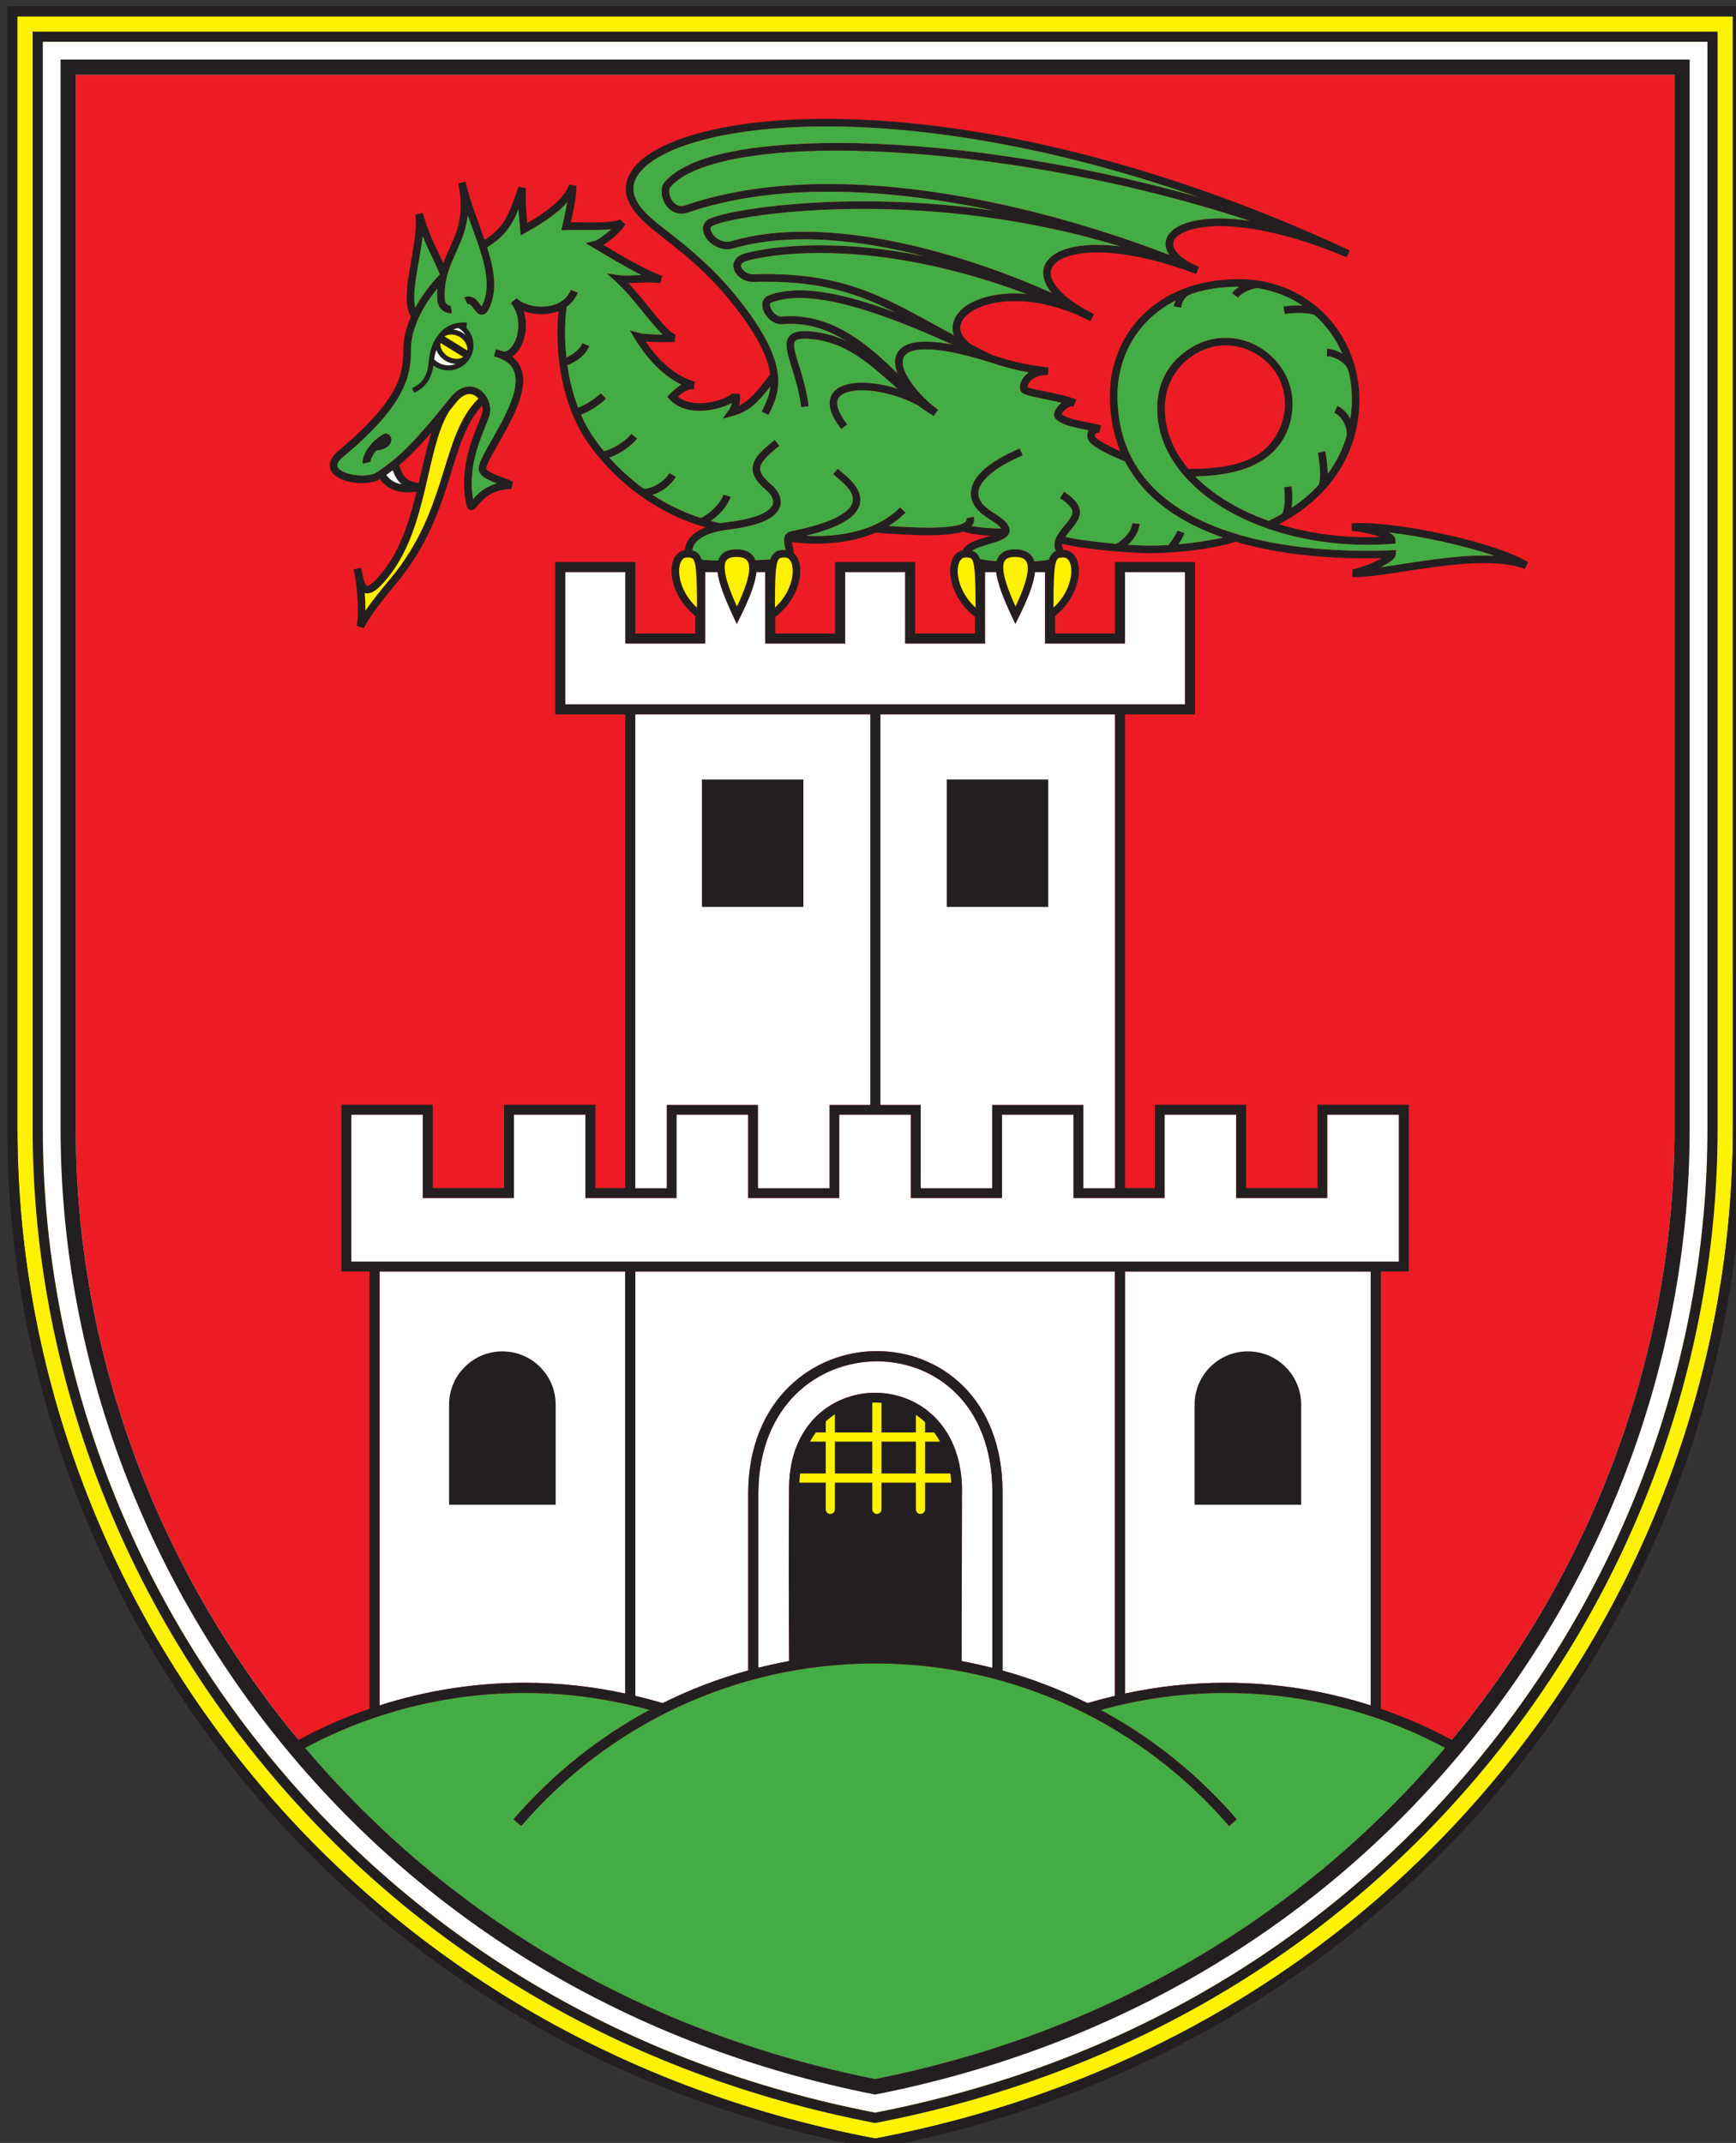
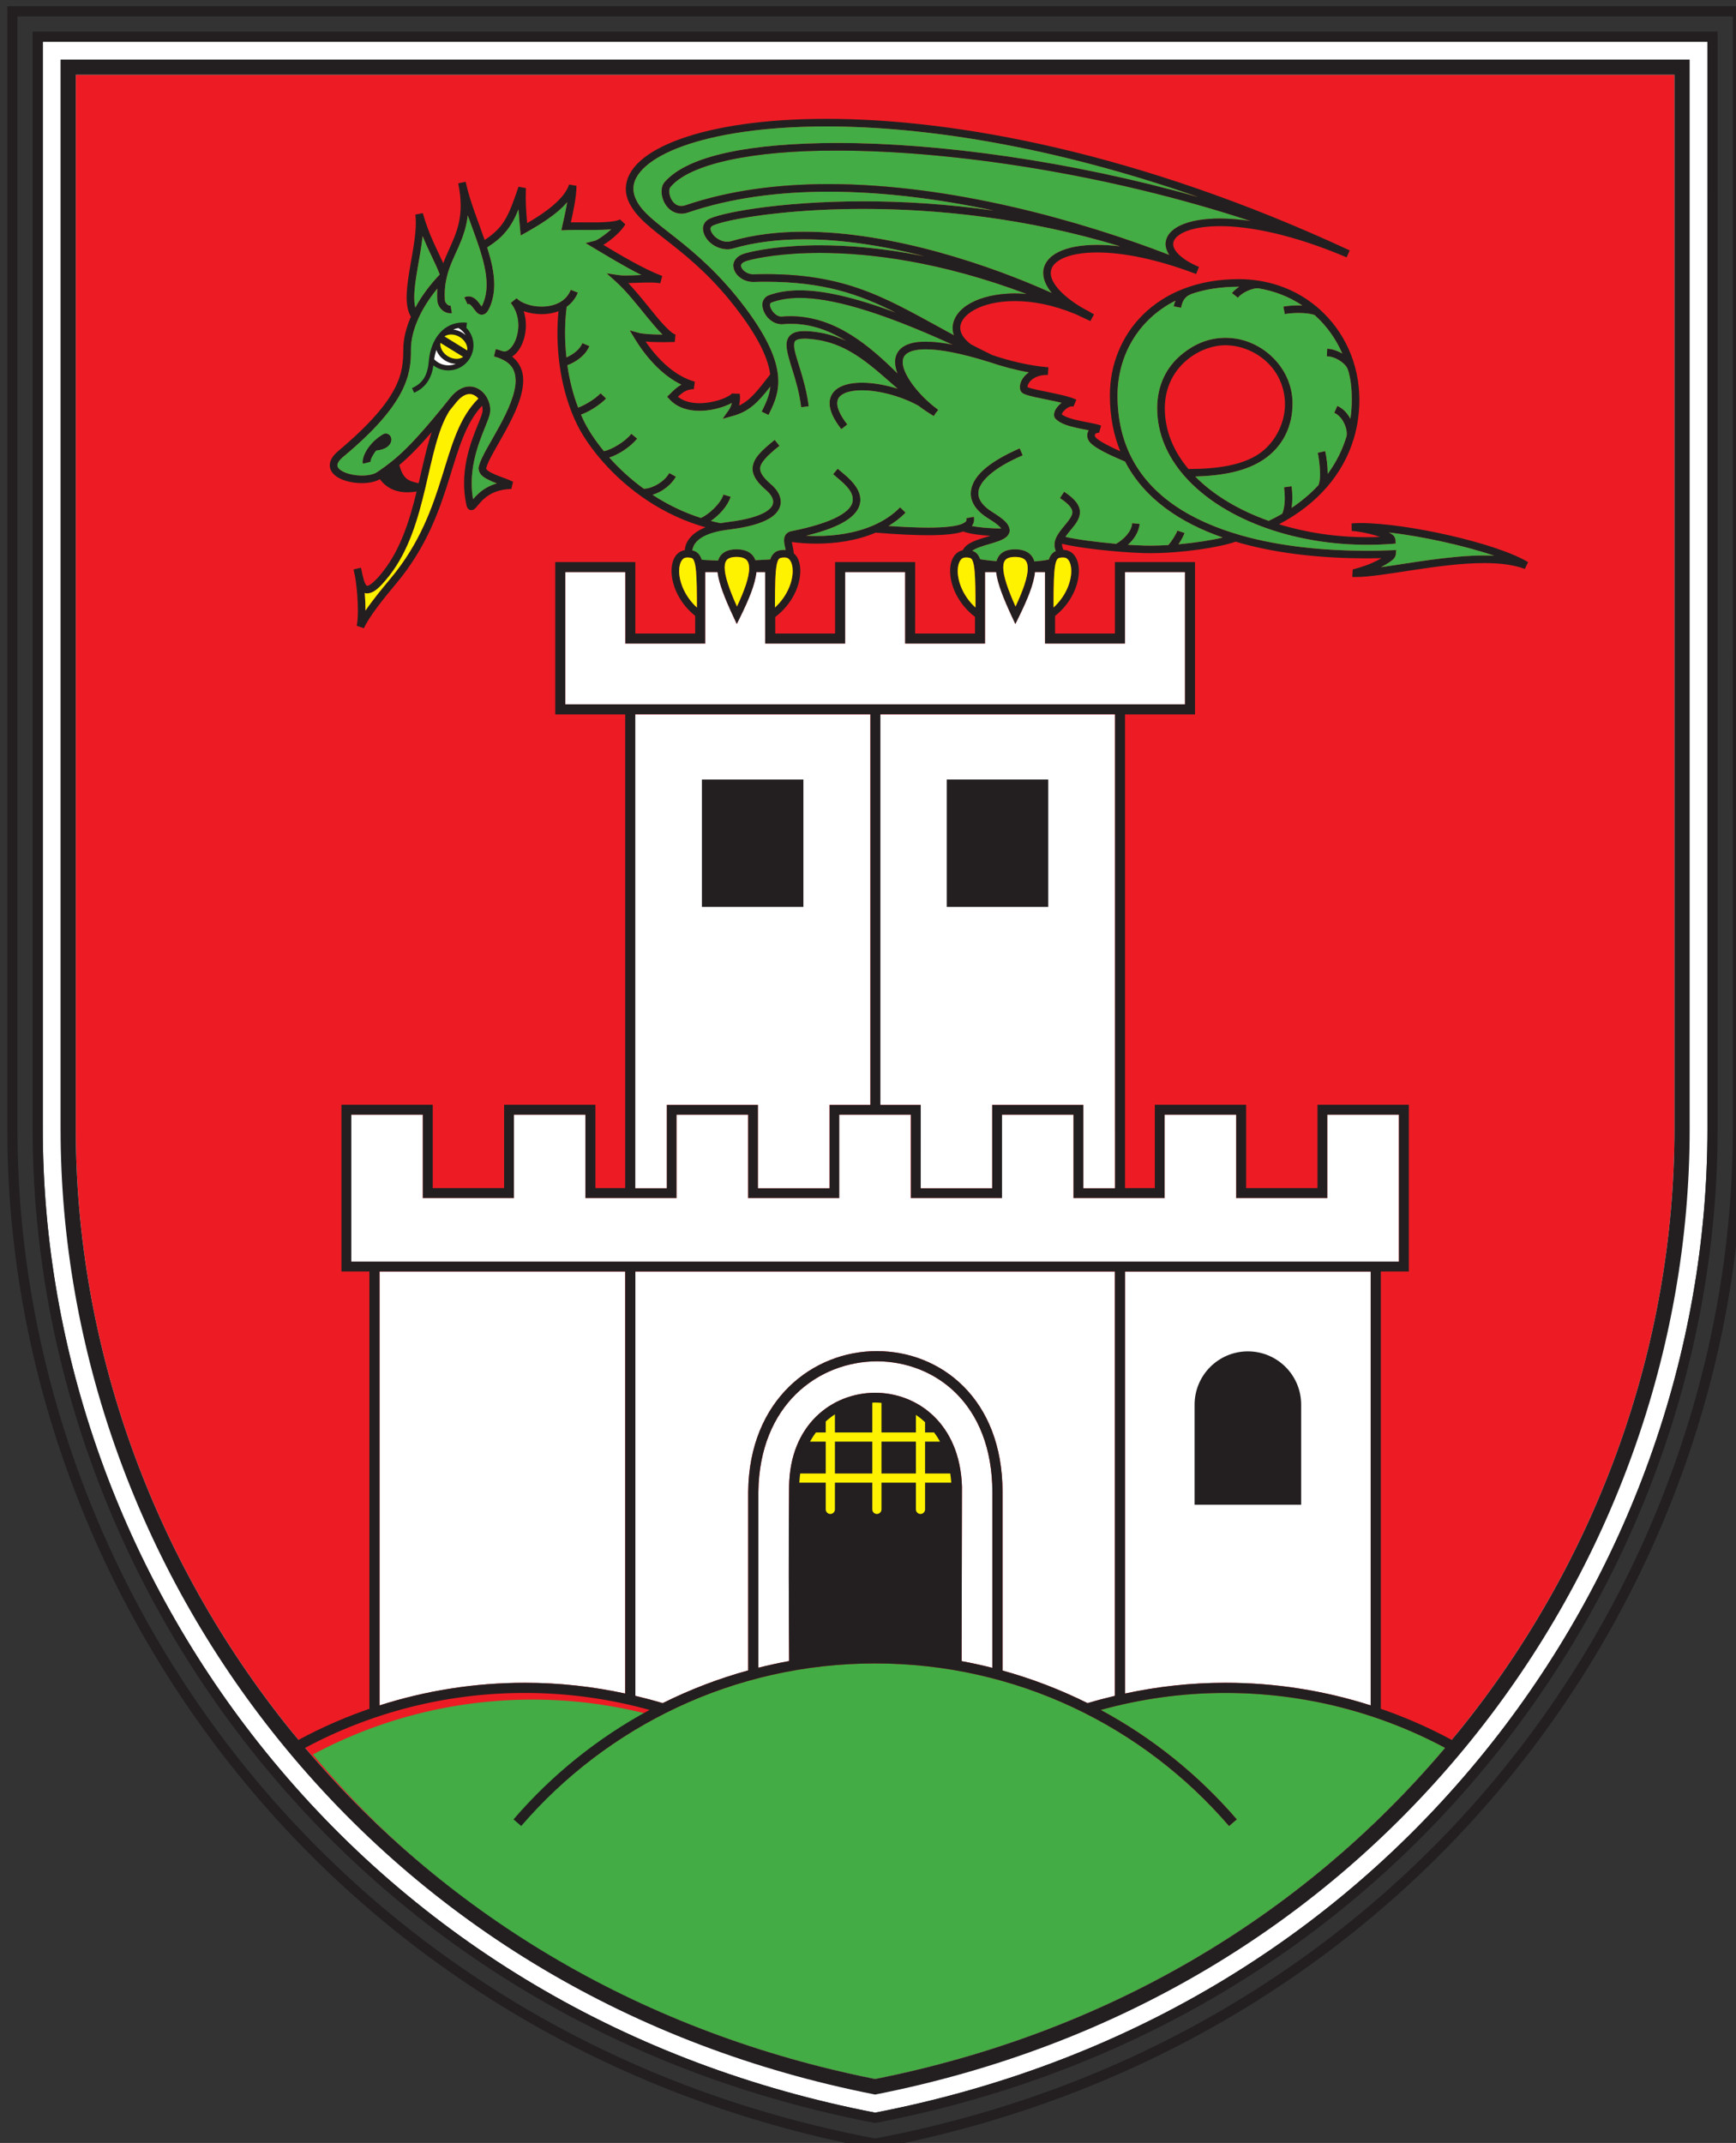
<svg xmlns="http://www.w3.org/2000/svg" version="1.1" id="svg210" width="648.311" height="800" viewBox="0 0 648.311 800">
  <rect x="0" y="0" width="648.311" height="800" fill="#333333" stroke="none" />
  <defs id="defs214">
    <clipPath clipPathUnits="userSpaceOnUse" id="clipPath226">
      <path d="M 0,0 H 260.787 V 320.315 H 0 Z" id="path224" />
    </clipPath>
    <clipPath clipPathUnits="userSpaceOnUse" id="clipPath242">
      <path d="M 2.041,1.453 H 259.055 V 318.601 H 2.041 Z" id="path240" />
    </clipPath>
    <clipPath clipPathUnits="userSpaceOnUse" id="clipPath258">
      <path d="M 0,0 H 260.787 V 320.315 H 0 Z" id="path256" />
    </clipPath>
    <clipPath clipPathUnits="userSpaceOnUse" id="clipPath306">
      <path d="M 0,0 H 260.787 V 320.315 H 0 Z" id="path304" />
    </clipPath>
    <clipPath clipPathUnits="userSpaceOnUse" id="clipPath398">
      <path d="M 0,0 H 260.787 V 320.315 H 0 Z" id="path396" />
    </clipPath>
  </defs>
  <g id="g218" transform="matrix(1.333,0,0,-1.333,0,427.087)">
    <g id="g220" transform="matrix(1.892,0,0,1.892,-1.821,-284.148)">
      <g id="g222" clip-path="url(#clipPath226)">
        <g id="g228" transform="translate(130.547,2.983)">
-           <path d="m 0,0 c 79.311,14.996 126.999,81.75 127.005,149.419 l -0.003,164.696 h -254.007 l 10e-4,-164.696 C -127,81.75 -79.311,14.996 0,0" style="fill:#fff200;fill-opacity:1;fill-rule:nonzero;stroke:none" id="path230" />
-         </g>
+           </g>
        <g id="g232" transform="translate(130.547,6.808)">
          <path d="m 0,0 c 36.513,7.06 67.701,25.526 90.281,53.444 21.259,26.286 32.966,59.016 32.966,92.149 l -0.003,160.94 h -246.492 v -160.94 c 0,-33.133 11.707,-65.863 32.967,-92.149 C -67.698,25.526 -36.511,7.06 0,0" style="fill:#ffffff;fill-opacity:1;fill-rule:nonzero;stroke:none" id="path234" />
        </g>
      </g>
    </g>
    <g id="g236" transform="matrix(1.892,0,0,1.892,-1.821,-284.148)">
      <g id="g238" clip-path="url(#clipPath242)">
        <g id="g244" transform="translate(130.546,11.787)">
          <path d="m 0,0 c 34.971,6.973 64.835,24.773 86.485,51.536 20.558,25.419 31.877,57.064 31.874,89.08 V 296.668 H -118.357 V 140.616 C -118.358,108.6 -107.039,76.955 -86.483,51.536 -64.834,24.774 -34.97,6.973 0,0" style="fill:#ed1c24;fill-opacity:1;fill-rule:nonzero;stroke:none" id="path246" />
        </g>
        <g id="g248" transform="translate(130.408,1.479)">
          <path d="M 0,0 C -80.121,15.077 -128.372,82.519 -128.366,150.923 V 317.122 H 128.647 V 150.923 C 128.653,82.519 80.403,15.077 0.279,0 L 0.139,-0.026 Z M -126.864,150.923 C -126.86,83.253 -79.171,16.498 0.14,1.504 79.452,16.498 127.139,83.253 127.145,150.923 l -0.003,164.696 h -254.007 z" style="fill:#231f20;fill-opacity:1;fill-rule:nonzero;stroke:none" id="path250" />
        </g>
      </g>
    </g>
    <g id="g252" transform="matrix(1.892,0,0,1.892,-1.821,-284.148)">
      <g id="g254" clip-path="url(#clipPath258)">
        <g id="g260" transform="translate(130.405,5.302)">
          <path d="m 0,0 c -36.896,7.102 -68.476,25.772 -91.308,54.006 -21.474,26.548 -33.301,59.605 -33.301,93.093 V 309.54 H 124.89 V 147.099 C 124.89,113.611 113.065,80.554 91.593,54.006 68.76,25.772 37.182,7.102 0.285,0 L 0.142,-0.027 Z M -123.105,147.099 C -123.107,113.966 -111.399,81.235 -90.14,54.95 -67.557,27.032 -36.37,8.566 0.142,1.506 c 36.514,7.06 67.702,25.526 90.282,53.444 21.258,26.285 32.964,59.016 32.964,92.149 l -0.002,160.94 h -246.491 z" style="fill:#231f20;fill-opacity:1;fill-rule:nonzero;stroke:none" id="path262" />
        </g>
        <g id="g264" transform="translate(130.546,11.787)">
-           <path d="m 0,0 c 33.861,6.75 62.936,23.655 84.402,49.019 -9.697,5.184 -20.767,8.129 -32.535,8.129 -6.4,0 -12.584,-0.888 -18.464,-2.518 7.678,-4.132 14.503,-9.641 20.144,-16.197 h 0.002 l -1.14,-0.98 C 39.727,52.184 20.961,61.516 0,61.516 c -20.96,0 -39.727,-9.332 -52.405,-24.066 l -1.141,0.983 c 5.642,6.557 12.468,12.067 20.146,16.198 -5.88,1.63 -12.067,2.517 -18.462,2.517 -11.766,0 -22.84,-2.942 -32.538,-8.128 C -62.936,23.658 -33.861,6.75 0,0" style="fill:#43ac44;fill-opacity:1;fill-rule:nonzero;stroke:none" id="path266" />
+           <path d="m 0,0 c 33.861,6.75 62.936,23.655 84.402,49.019 -9.697,5.184 -20.767,8.129 -32.535,8.129 -6.4,0 -12.584,-0.888 -18.464,-2.518 7.678,-4.132 14.503,-9.641 20.144,-16.197 h 0.002 l -1.14,-0.98 C 39.727,52.184 20.961,61.516 0,61.516 c -20.96,0 -39.727,-9.332 -52.405,-24.066 c 5.642,6.557 12.468,12.067 20.146,16.198 -5.88,1.63 -12.067,2.517 -18.462,2.517 -11.766,0 -22.84,-2.942 -32.538,-8.128 C -62.936,23.658 -33.861,6.75 0,0" style="fill:#43ac44;fill-opacity:1;fill-rule:nonzero;stroke:none" id="path266" />
        </g>
        <g id="g268" transform="translate(57.164,67.09)">
          <path d="M 0,0 C 6.786,2.17 14.014,3.349 21.519,3.347 26.618,3.349 31.584,2.79 36.376,1.758 V 64.225 H 0 Z M 110.391,64.225 V 1.758 c 4.79,1.033 9.757,1.591 14.856,1.591 7.505,0 14.733,-1.18 21.517,-3.349 V 64.225 Z M 73.66,50.936 C 64.981,50.902 56.253,44.535 56.092,31.581 V 5.575 c 1.501,0.378 3.019,0.712 4.557,0.991 -0.048,7.047 -0.088,17.982 -0.003,25.821 0.196,18.33 25.007,18.705 25.595,0 0,-3.483 -0.03,-17.097 -0.053,-25.834 1.538,-0.281 3.056,-0.617 4.557,-0.997 V 31.581 C 90.709,44.698 82.245,50.895 73.66,50.936 M 37.88,1.414 c 1.363,-0.325 2.713,-0.68 4.045,-1.081 4.017,2.004 8.254,3.632 12.664,4.848 v 26.408 c 0.113,13.704 9.65,20.885 19.071,20.851 4.662,0 9.318,-1.727 12.807,-5.22 3.494,-3.492 5.786,-8.737 5.781,-15.639 V 5.16 c 4.383,-1.213 8.596,-2.833 12.592,-4.826 1.331,0.401 2.684,0.756 4.047,1.081 v 62.81 H 37.88 Z" style="fill:#ffffff;fill-opacity:1;fill-rule:nonzero;stroke:none" id="path270" />
        </g>
        <g id="g272" transform="translate(115.249,274.783)">
          <path d="m 0,0 c -0.255,-0.114 -0.255,-0.153 -0.283,-0.393 -0.009,-0.279 0.198,-0.771 0.543,-1.135 0.342,-0.377 0.785,-0.612 1.131,-0.605 0.038,0 0.066,0.003 0.078,0.004 0.451,0.042 0.894,0.058 1.329,0.06 6.715,-0.027 11.75,-4.497 15.829,-8.489 -0.225,0.585 -0.357,1.159 -0.368,1.71 -0.011,0.86 0.372,1.707 1.159,2.228 0.782,0.527 1.882,0.779 3.381,0.782 1.1,-0.002 2.433,-0.148 4.019,-0.454 C 15.347,-1.047 8.511,0.65 4.136,0.647 2.436,0.643 1.11,0.394 0,0" style="fill:#43ac44;fill-opacity:1;fill-rule:nonzero;stroke:none" id="path274" />
        </g>
        <g id="g276" transform="translate(111.612,280.943)">
          <path d="m 0,0 c -0.852,-0.265 -0.928,-0.546 -0.939,-0.747 -0.008,-0.202 0.16,-0.545 0.505,-0.819 0.337,-0.274 0.809,-0.467 1.263,-0.463 h 0.043 c 0.643,0.021 1.273,0.028 1.884,0.028 12.66,0.008 18.47,-3.998 27.864,-9.058 -0.134,0.364 -0.206,0.737 -0.206,1.113 0.105,2.986 3.917,5.066 9.211,5.093 0.573,0 1.173,-0.033 1.785,-0.087 C 28.592,-0.113 18.089,1.149 10.782,1.149 5.184,1.149 1.442,0.413 0,0" style="fill:#43ac44;fill-opacity:1;fill-rule:nonzero;stroke:none" id="path278" />
        </g>
        <g id="g280" transform="translate(100.22,291.834)">
          <path d="m 0,0 c -0.093,-0.1 -0.176,-0.332 -0.176,-0.642 -0.002,-0.459 0.184,-1.046 0.508,-1.475 0.335,-0.431 0.751,-0.695 1.288,-0.697 0.185,0 0.386,0.031 0.614,0.109 6.567,2.235 13.807,3.145 21.221,3.145 18.164,-0.003 37.378,-5.457 50.441,-10.499 -0.345,0.517 -0.54,1.056 -0.555,1.62 0.004,1.198 0.889,2.169 2.249,2.787 1.375,0.631 3.316,0.992 5.792,0.995 1.35,-0.001 2.88,-0.125 4.544,-0.365 C 64.884,1.911 41.807,5.406 24.679,5.404 12.203,5.437 2.856,3.461 0,0" style="fill:#43ac44;fill-opacity:1;fill-rule:nonzero;stroke:none" id="path282" />
        </g>
        <g id="g284" transform="translate(9.933,310.71)">
          <path d="m 0,0 v -158.307 c 0.002,-32.549 11.502,-64.682 32.375,-90.498 22.026,-27.233 52.475,-45.342 88.02,-52.374 l 0.216,-0.044 0.221,0.044 c 35.545,7.032 65.996,25.14 88.019,52.374 20.876,25.816 32.376,57.949 32.376,90.498 V 0 Z m 120.613,-298.923 c -33.862,6.751 -62.936,23.657 -84.4,49.02 9.698,5.186 20.772,8.128 32.538,8.128 6.395,0 12.581,-0.888 18.461,-2.517 -7.677,-4.131 -14.503,-9.641 -20.145,-16.2 l 1.141,-0.98 c 12.677,14.732 31.445,24.065 52.405,24.065 20.962,0 39.726,-9.333 52.408,-24.064 l 1.14,0.979 h -0.001 c -5.643,6.558 -12.467,12.067 -20.145,16.199 5.881,1.629 12.065,2.518 18.463,2.518 11.769,0 22.84,-2.947 32.536,-8.128 -21.466,-25.364 -50.54,-42.269 -84.401,-49.02 m -53.46,130.396 v 12.338 h 10.568 v -12.338 H 91.24 v 12.338 h 10.567 v -12.338 h 13.522 v 12.338 h 10.566 v -12.338 h 13.523 v 12.338 h 10.567 v -12.338 h 13.524 v 12.338 h 10.567 v -12.338 h 13.522 v 12.338 h 10.566 v -21.728 H 43.065 v 21.728 h 10.567 v -12.338 z m 38.098,105.604 c -1.238,1.056 -1.68,1.813 -1.665,2.359 -0.047,0.729 0.858,1.818 2.859,3.386 l -0.703,0.882 h -0.001 c -1.987,-1.614 -3.235,-2.739 -3.281,-4.268 0.015,-1.138 0.765,-2.097 2.055,-3.215 0.597,-0.503 1.01,-1.164 0.999,-1.69 -0.009,-0.451 -0.229,-0.962 -1.218,-1.543 -0.987,-0.567 -2.699,-1.1 -5.387,-1.431 -0.42,-0.052 -0.81,-0.115 -1.185,-0.186 -0.486,0.103 -0.963,0.216 -1.433,0.34 1.219,0.832 2.46,2.151 2.931,3.569 l -1.076,0.333 v 0.002 c -0.373,-1.335 -2.247,-3.014 -3.341,-3.465 -2.654,0.852 -5.043,2.047 -7.148,3.423 1.4,0.43 2.734,1.42 3.454,2.68 l -0.982,0.547 v 0.002 c -0.666,-1.238 -2.448,-2.309 -3.771,-2.33 -1.995,1.45 -3.706,3.044 -5.104,4.616 1.398,0.461 3.047,1.513 4.128,2.801 l -0.872,0.715 v 0.002 c -0.983,-1.235 -2.938,-2.343 -4.05,-2.578 -1.368,1.656 -2.39,3.259 -3.016,4.554 -0.137,0.284 -0.254,0.577 -0.38,0.864 1.09,0.376 2.706,1.349 3.714,2.379 l -0.816,0.779 c -0.808,-0.871 -2.552,-1.88 -3.329,-2.116 -0.777,2.038 -1.295,4.17 -1.593,6.264 1.352,0.52 2.662,1.45 3.264,2.831 l -1.036,0.442 -0.002,0.001 c -0.373,-0.899 -1.314,-1.656 -2.363,-2.114 -0.133,1.238 -0.201,2.458 -0.2,3.619 -0.002,1.386 0.086,2.69 0.237,3.868 0.7,0.508 1.293,1.196 1.655,2.102 l -1.046,0.418 c -0.319,-0.787 -0.83,-1.35 -1.464,-1.754 -0.804,-0.501 -1.832,-0.73 -2.855,-0.729 -1.572,-0.017 -3.117,0.577 -3.679,1.227 -0.004,0.004 -0.008,0.01 -0.013,0.016 -0.005,0.004 -0.008,0.009 -0.01,0.014 l -0.87,-0.718 c 0.005,-0.006 0.008,-0.01 0.013,-0.016 H 66.67 l 0.002,-0.001 c 0.785,-0.991 1.107,-2.166 1.107,-3.295 0,-1.068 -0.296,-2.092 -0.724,-2.806 -0.432,-0.73 -0.969,-1.079 -1.338,-1.064 -0.108,0 -0.214,0.02 -0.332,0.076 l -0.007,-0.017 c -0.013,0.004 -0.023,0.011 -0.034,0.015 -0.277,0.105 -0.582,0.2 -0.903,0.282 l -0.275,-1.093 c 0.279,-0.071 0.545,-0.155 0.777,-0.244 1.865,-0.737 2.398,-1.808 2.434,-3.322 0.011,-1.93 -1.149,-4.493 -2.427,-6.822 -1.263,-2.331 -2.605,-4.373 -2.974,-5.734 -0.055,-0.147 -0.088,-0.303 -0.086,-0.461 0.097,-1.119 1.09,-1.497 1.994,-1.927 0.229,-0.098 0.469,-0.194 0.707,-0.284 -1.149,-0.33 -2.008,-0.884 -2.626,-1.43 -0.374,-0.326 -0.665,-0.648 -0.888,-0.912 -0.14,0.81 -0.202,1.6 -0.202,2.37 0.004,4.687 2.234,8.412 2.678,10.219 0.049,0.219 0.07,0.44 0.07,0.656 0,0.622 -0.179,1.238 -0.482,1.783 -0.504,0.902 -1.414,1.655 -2.578,1.659 -0.96,0.003 -1.966,-0.533 -2.87,-1.672 -0.389,-0.487 -0.765,-0.953 -1.123,-1.394 -3.614,-4.43 -5.63,-6.484 -7.47,-7.973 -0.655,-0.529 -1.289,-0.986 -1.974,-1.464 -0.083,-0.054 -0.173,-0.114 -0.264,-0.175 -0.443,-0.311 -1.305,-0.507 -2.228,-0.502 -0.928,-0.003 -1.923,0.186 -2.627,0.5 -0.728,0.325 -1.037,0.72 -1.017,1.014 -0.007,0.238 0.169,0.681 0.864,1.257 9.481,7.87 10.058,12.263 10.027,15.893 -0.002,1.451 0.394,3.04 1.128,4.642 0.667,1.469 1.616,2.955 2.78,4.364 -0.022,-0.288 -0.036,-0.584 -0.036,-0.89 0,-0.309 0.01,-0.632 0.038,-0.969 0.104,-0.83 0.758,-1.719 1.865,-1.794 0.111,0 0.207,0.014 0.291,0.028 l -0.197,1.11 c -0.048,-0.006 -0.079,-0.011 -0.094,-0.011 -0.119,-0.006 -0.317,0.085 -0.481,0.266 -0.166,0.168 -0.265,0.417 -0.261,0.484 -0.024,0.311 -0.034,0.602 -0.034,0.886 0,0.925 0.112,1.748 0.291,2.508 0.027,0.119 0.064,0.243 0.097,0.391 0.746,2.877 2.609,5.119 3.024,8.828 0.565,-1.597 1.17,-3.159 1.665,-4.666 0.653,-1.983 1.128,-3.864 1.127,-5.569 -0.001,-1.044 -0.175,-2.02 -0.582,-2.94 -0.057,-0.128 -0.111,-0.229 -0.156,-0.302 -0.117,0.142 -0.296,0.385 -0.482,0.629 -0.298,0.362 -0.719,0.842 -1.437,0.859 -0.219,0 -0.44,-0.054 -0.649,-0.153 l 0.484,-1.02 c 0.081,0.04 0.131,0.046 0.165,0.046 0.1,0.031 0.375,-0.173 0.662,-0.574 0.144,-0.189 0.286,-0.395 0.459,-0.588 0.17,-0.177 0.392,-0.418 0.823,-0.432 0.65,0.052 0.891,0.513 1.16,1.076 0.485,1.087 0.679,2.23 0.679,3.399 -0.002,1.775 -0.448,3.613 -1.046,5.487 2.417,1.542 3.568,2.996 4.645,5.637 0.047,-0.866 0.128,-1.816 0.24,-3.004 l 0.08,-0.862 0.756,0.422 c 2.022,1.147 4.52,2.625 6.128,4.502 -0.231,-1.371 -0.557,-2.756 -0.71,-3.447 l -0.157,-0.716 0.734,0.032 c 0.458,0.022 0.973,0.031 1.518,0.031 0.727,0 1.505,-0.011 2.271,-0.011 1.033,0.014 2.018,0.015 2.87,0.105 -0.934,-0.843 -2.139,-1.671 -2.474,-1.71 l -1.341,-0.327 1.186,-0.706 c 1.676,-0.993 4.467,-2.717 7.093,-4.027 -0.844,-0.026 -1.67,-0.07 -2.339,-0.07 -0.392,0 -0.731,0.017 -0.966,0.05 l -1.847,0.272 1.389,-1.247 c 1.525,-1.364 3.152,-3.439 4.612,-5.233 0.838,-0.997 1.572,-1.91 2.278,-2.585 -1.552,10e-4 -2.996,0.106 -3.492,0.251 l -1.366,0.375 0.735,-1.213 c 1.799,-2.956 4.172,-5.505 6.914,-6.828 -0.752,-0.404 -1.297,-0.987 -1.718,-1.405 l -0.388,-0.383 0.369,-0.4 c 1.176,-1.268 2.84,-1.684 4.425,-1.683 1.413,0 2.791,0.324 3.862,0.739 0.341,0.133 0.65,0.276 0.923,0.426 -0.09,-0.408 -0.25,-0.754 -0.465,-1.062 l -0.904,-1.29 1.517,0.425 c 2.411,0.672 3.682,1.951 5.559,4.348 -0.161,-1.466 -0.746,-2.581 -1.29,-3.713 l 1.016,-0.485 c 0.612,1.279 1.448,2.813 1.448,4.978 0,0.246 -0.011,0.503 -0.033,0.769 -0.228,2.487 -1.507,5.664 -4.875,10.15 -7.459,9.901 -14.406,12.179 -16.153,15.988 -0.268,0.553 -0.39,1.077 -0.39,1.59 -0.046,2.17 2.405,4.562 7.351,6.325 4.912,1.764 12.143,2.904 21.218,2.904 14.325,0 33.256,-2.847 55.032,-10.44 -18.812,5.321 -38.378,7.995 -53.459,7.998 -12.6,-0.035 -22.041,-1.78 -25.534,-5.799 -0.332,-0.39 -0.446,-0.885 -0.447,-1.375 0.005,-1.415 0.993,-3.25 2.923,-3.299 0.313,0 0.64,0.053 0.975,0.166 6.417,2.188 13.535,3.088 20.86,3.088 8.121,0 16.487,-1.11 24.414,-2.79 -6.976,0.995 -13.519,1.369 -19.271,1.371 -6.405,-0.002 -11.831,-0.46 -15.815,-1.022 -1.99,-0.283 -3.62,-0.591 -4.834,-0.883 -1.23,-0.306 -1.987,-0.541 -2.447,-0.852 -0.446,-0.31 -0.682,-0.824 -0.674,-1.308 0.071,-1.529 1.666,-2.99 3.58,-3.042 0.296,0 0.6,0.039 0.906,0.128 3.231,0.946 6.779,1.351 10.467,1.351 5.828,0.002 12,-1.017 17.831,-2.505 -6.056,1.22 -11.254,1.624 -15.438,1.624 -5.705,-0.002 -9.516,-0.745 -11.092,-1.191 -1.084,-0.283 -1.766,-1 -1.757,-1.833 0.069,-1.354 1.413,-2.371 2.895,-2.408 h 0.061 c 0.649,0.022 1.263,0.031 1.867,0.031 8.458,-0.006 13.688,-1.79 19.168,-4.542 -6.4,2.385 -10.854,3.275 -14.153,3.278 -1.809,0 -3.273,-0.27 -4.507,-0.707 -0.68,-0.211 -1.065,-0.875 -1.038,-1.457 0.062,-1.343 1.23,-2.789 2.801,-2.867 0.05,0 0.109,0 0.178,0.006 0.416,0.039 0.824,0.058 1.229,0.058 3.034,0.012 5.739,-1.008 8.187,-2.517 -1.241,0.582 -2.577,1.023 -4.05,1.256 -0.822,0.13 -1.506,0.194 -2.085,0.194 -0.847,-0.003 -1.498,-0.128 -1.992,-0.503 -0.505,-0.38 -0.694,-0.992 -0.684,-1.574 0.036,-2.019 1.666,-5.032 2.169,-9.196 l 1.12,0.139 c -0.546,4.321 -2.199,7.614 -2.163,9.057 0.01,0.406 0.087,0.552 0.245,0.68 0.165,0.134 0.571,0.273 1.305,0.269 0.495,0 1.129,-0.055 1.911,-0.179 4.808,-0.73 8.146,-3.992 11.862,-7.221 -1.819,0.569 -3.669,0.883 -5.283,0.885 -1.276,-0.004 -2.411,-0.191 -3.291,-0.661 -0.882,-0.456 -1.509,-1.311 -1.492,-2.379 0.005,-1.102 0.567,-2.342 1.734,-3.837 l 0.887,0.694 v 0.002 c -1.094,1.39 -1.502,2.457 -1.497,3.141 0.016,0.65 0.282,1.033 0.901,1.385 0.621,0.338 1.598,0.53 2.758,0.528 2.47,0.004 5.738,-0.838 8.345,-2.267 0.732,-0.549 1.502,-1.069 2.302,-1.545 l 0.233,0.38 0.423,0.531 c -0.226,0.196 -0.463,0.376 -0.699,0.552 -0.003,0.003 -0.009,0.006 -0.013,0.011 -2.523,2.025 -4.594,4.89 -4.544,6.523 0.011,0.576 0.183,0.953 0.666,1.294 0.488,0.337 1.376,0.591 2.747,0.587 2.041,0.004 5.127,-0.544 9.47,-1.906 v 10e-4 c 1.78,-0.614 3.788,-1.151 5.785,-1.508 -0.856,-0.576 -1.315,-1.4 -1.326,-2.172 -10e-4,-0.161 0.022,-0.323 0.073,-0.475 0.197,-0.422 0.416,-0.462 0.626,-0.576 0.744,-0.314 2.114,-0.558 3.567,-0.86 0.646,-0.131 1.306,-0.27 1.898,-0.419 -0.098,-0.076 -0.189,-0.157 -0.278,-0.239 -0.452,-0.459 -0.798,-0.923 -0.829,-1.527 -0.001,-0.163 0.045,-0.371 0.176,-0.542 0.763,-0.832 2.011,-1.129 3.279,-1.426 0.574,-0.123 1.157,-0.232 1.675,-0.335 -0.134,-0.219 -0.214,-0.475 -0.216,-0.755 -0.003,-0.384 0.16,-0.778 0.461,-1.097 1.064,-1.093 4.006,-2.284 5.149,-2.781 2.856,-5.504 8.158,-9.051 14.465,-11.238 -1.695,-0.403 -4.09,-0.781 -6.56,-1.001 0.39,0.573 0.734,1.197 0.904,1.677 l -1.069,0.347 c -0.132,-0.46 -0.858,-1.601 -1.33,-2.136 -0.898,-0.055 -1.791,-0.089 -2.644,-0.088 -0.302,0 -0.602,0.006 -0.896,0.013 -0.754,0.019 -1.586,0.06 -2.451,0.118 0.865,0.763 1.581,1.802 1.749,3.081 l -1.118,0.115 c -0.076,-1.268 -1.295,-2.428 -2.377,-3.058 -3.015,0.265 -6.084,0.683 -7.51,1.035 0.151,0.218 0.337,0.464 0.575,0.753 0.731,0.92 1.546,1.723 1.579,2.893 -0.012,1.066 -0.764,1.991 -2.343,3.031 l -0.62,-0.942 c 1.499,-0.983 1.849,-1.66 1.835,-2.089 0.033,-0.505 -0.532,-1.245 -1.321,-2.179 -0.847,-1.033 -1.317,-1.766 -1.325,-2.641 0,-0.328 0.076,-0.633 0.19,-0.94 -0.114,-0.048 -0.226,-0.108 -0.333,-0.185 -0.338,-0.267 -0.554,-0.617 -0.702,-1.077 -0.591,-0.113 -1.326,-0.204 -2.13,-0.266 -0.113,0.384 -0.296,0.736 -0.584,1.024 -0.534,0.53 -1.313,0.77 -2.27,0.767 -0.896,0.003 -1.638,-0.205 -2.16,-0.702 -0.301,-0.287 -0.485,-0.649 -0.595,-1.047 -0.725,0.056 -1.416,0.127 -2.013,0.221 -0.144,0.022 -0.279,0.048 -0.412,0.071 -0.147,0.427 -0.355,0.768 -0.679,1.009 -0.157,0.114 -0.322,0.183 -0.491,0.238 0.005,0.005 0.009,0.008 0.014,0.011 0.55,0.386 1.56,0.697 2.538,0.984 0.99,0.303 1.93,0.538 2.559,1.096 0.234,0.219 0.44,0.547 0.437,0.94 -0.076,0.99 -0.882,1.632 -2.542,2.687 -1.475,0.908 -2.101,1.861 -2.098,2.765 -0.06,1.491 1.901,3.648 6.566,5.639 l -0.446,1.035 h -0.001 c -4.748,-2.077 -7.186,-4.258 -7.244,-6.674 0.003,-1.47 1.001,-2.732 2.634,-3.726 0.804,-0.489 1.343,-0.896 1.652,-1.207 0.103,-0.102 0.17,-0.184 0.223,-0.258 -0.92,0.009 -2.896,0.081 -4.346,0.374 0.223,0.288 0.341,0.62 0.33,0.964 0,0.144 -0.017,0.276 -0.038,0.397 l -1.11,-0.208 c 0.016,-0.076 0.022,-0.142 0.022,-0.189 -0.022,-0.214 -0.022,-0.348 -0.635,-0.638 -0.749,-0.323 -2.325,-0.569 -5.031,-0.564 -1.553,0 -3.492,0.075 -5.874,0.242 0.906,0.548 1.761,1.194 2.519,1.971 l -0.806,0.788 c -1.121,-1.149 -2.472,-2.021 -3.933,-2.657 -2.675,-1.179 -5.74,-1.592 -8.456,-1.59 -0.525,0 -1.029,0.018 -1.522,0.046 2.162,0.524 3.924,1.13 5.246,1.835 1.686,0.899 2.769,2.038 2.78,3.488 -0.013,1.298 -0.878,2.512 -2.404,3.785 -0.479,0.397 -0.957,0.806 -0.957,0.806 l -0.67,-0.813 c 0,0 0.597,-0.51 0.991,-0.844 1.633,-1.391 1.924,-2.193 1.911,-2.934 0.012,-0.801 -0.624,-1.658 -2.182,-2.494 -1.537,-0.824 -3.884,-1.558 -6.909,-2.159 -0.431,-0.072 -0.812,-0.364 -0.958,-0.714 -0.1,-0.224 -0.126,-0.441 -0.126,-0.639 0.012,-0.498 0.146,-0.999 0.241,-1.434 -0.044,0.001 -0.085,0.017 -0.13,0.015 -0.509,0 -1.011,-0.04 -1.458,-0.364 -0.333,-0.261 -0.548,-0.6 -0.696,-1.045 -0.25,-0.018 -0.511,-0.035 -0.785,-0.049 -0.442,-0.025 -0.92,-0.046 -1.414,-0.066 -0.116,0.312 -0.28,0.6 -0.522,0.841 -0.531,0.53 -1.311,0.77 -2.271,0.767 -0.895,0.003 -1.637,-0.205 -2.159,-0.702 -0.28,-0.267 -0.46,-0.597 -0.574,-0.962 -0.713,0.021 -1.375,0.053 -1.936,0.106 -0.181,0.016 -0.337,0.036 -0.494,0.055 -0.148,0.45 -0.363,0.805 -0.697,1.055 -0.214,0.154 -0.441,0.243 -0.675,0.294 0.101,0.893 0.781,2.166 4.218,2.885 0.389,0.08 0.812,0.147 1.276,0.204 2.772,0.346 4.607,0.887 5.805,1.572 1.196,0.668 1.795,1.584 1.788,2.521 -0.014,1.054 -0.666,1.914 -1.39,2.546 m -60.209,-16.04 c 0.116,-0.037 0.24,-0.061 0.375,-0.061 1.019,0.061 1.863,0.87 3.294,2.657 2.909,3.744 4.231,8.452 5.29,12.902 1.05,4.451 1.846,8.657 3.507,11.338 0.013,0.022 0.014,0.046 0.025,0.068 0.335,0.413 0.679,0.839 1.042,1.29 0.78,0.97 1.461,1.25 1.988,1.251 0.483,0.004 0.943,-0.252 1.295,-0.662 -2.875,-2.858 -3.94,-6.914 -5.364,-11.464 -1.46,-4.692 -3.276,-9.945 -7.632,-15.158 -1.324,-1.589 -2.682,-3.244 -3.708,-4.753 v 0.009 c 0,0.809 -0.04,1.698 -0.112,2.583 m 7.976,16.249 c -1.62,0.356 -2.274,0.658 -2.868,2.686 1.34,1.122 2.79,2.559 4.801,4.883 -0.756,-2.283 -1.303,-4.889 -1.933,-7.569 m -0.647,27.506 c -0.009,2.477 0.904,5.947 1.241,9.074 0.957,-2.39 1.98,-4.162 2.518,-5.663 -0.002,-0.013 -0.006,-0.026 -0.009,-0.04 -1.459,-1.529 -2.684,-3.188 -3.595,-4.878 -0.106,0.43 -0.158,0.934 -0.155,1.507 m 111.813,6.273 c -13.064,5.042 -32.278,10.497 -50.441,10.499 -7.415,0 -14.655,-0.91 -21.223,-3.146 -0.226,-0.076 -0.428,-0.106 -0.612,-0.106 -0.537,0.002 -0.954,0.265 -1.288,0.697 -0.325,0.427 -0.511,1.014 -0.508,1.473 -0.002,0.31 0.083,0.543 0.176,0.642 2.857,3.46 12.202,5.438 24.678,5.404 17.128,10e-4 40.205,-3.493 61.248,-10.426 -1.665,0.24 -3.194,0.365 -4.544,0.366 -2.477,-0.004 -4.418,-0.364 -5.793,-0.995 -1.36,-0.619 -2.244,-1.589 -2.249,-2.787 0.015,-0.565 0.21,-1.104 0.556,-1.621 m -17.429,-5.603 c -8.949,4.038 -23.547,9.047 -36.686,9.056 -3.771,-0.003 -7.421,-0.414 -10.785,-1.399 -0.195,-0.056 -0.391,-0.082 -0.588,-0.082 -0.628,-10e-4 -1.269,0.287 -1.734,0.699 -0.476,0.401 -0.732,0.928 -0.72,1.217 0.011,0.179 0.043,0.264 0.207,0.391 0.117,0.102 0.897,0.405 2.051,0.674 3.511,0.846 10.865,1.873 20.386,1.871 10.683,0.002 24.104,-1.296 37.978,-5.534 -1.206,0.144 -2.335,0.217 -3.369,0.217 -2.425,0 -4.354,-0.368 -5.743,-1.058 -1.379,-0.677 -2.261,-1.778 -2.257,-3.11 0.018,-0.967 0.438,-1.95 1.26,-2.942 M 132.3,-40.826 c -9.395,5.06 -15.204,9.067 -27.864,9.059 -0.612,0 -1.242,-0.009 -1.886,-0.028 h -0.042 c -0.453,-0.004 -0.925,0.188 -1.261,0.462 -0.347,0.274 -0.514,0.617 -0.506,0.818 0.01,0.202 0.087,0.483 0.938,0.749 1.442,0.412 5.183,1.148 10.783,1.148 7.307,0 17.808,-1.261 30.628,-6.088 -0.613,0.053 -1.212,0.085 -1.786,0.086 -5.293,-0.028 -9.105,-2.107 -9.21,-5.093 0,-0.377 0.072,-0.749 0.206,-1.113 m -8.358,-5.66 c -4.079,3.992 -9.113,8.463 -15.828,8.491 -0.435,-0.003 -0.879,-0.019 -1.329,-0.062 -0.013,-10e-4 -0.04,-0.003 -0.078,-0.003 -0.346,-0.008 -0.789,0.227 -1.131,0.605 -0.345,0.364 -0.553,0.856 -0.542,1.135 0.027,0.239 0.026,0.278 0.282,0.392 1.111,0.394 2.437,0.645 4.135,0.647 4.377,0.004 11.213,-1.694 22.683,-6.939 -1.585,0.306 -2.919,0.453 -4.018,0.454 -1.5,-0.002 -2.6,-0.255 -3.382,-0.781 -0.786,-0.522 -1.17,-1.369 -1.159,-2.228 0.011,-0.552 0.144,-1.126 0.367,-1.711 m 41.984,9.748 c 0.097,0.619 0.368,1.424 1.097,1.833 l 0.452,0.218 c 2.079,0.705 4.358,1.053 7.021,1.06 0.009,0 0.018,-0.003 0.029,-0.003 -0.411,-0.265 -0.784,-0.577 -1.078,-0.942 l 0.893,-0.686 c 0.538,0.748 2.096,1.419 2.936,1.41 2.445,-0.385 4.673,-1.272 6.595,-2.554 -0.179,0.007 -0.356,0.013 -0.535,0.016 -0.848,0 -1.67,-0.072 -2.27,-0.183 l 0.206,-1.108 c 0.504,0.095 1.282,0.163 2.064,0.163 0.954,0.008 1.941,-0.12 2.376,-0.325 1.742,-1.562 3.132,-3.496 4.074,-5.678 -0.678,0.4 -1.454,0.665 -2.232,0.721 l -0.056,-1.126 c 1.335,-0.033 2.848,-1.094 3.111,-1.967 l 0.131,-0.393 c 0.35,-1.378 0.455,-2.607 0.455,-4.099 0,-0.943 -0.072,-1.875 -0.206,-2.792 -0.426,0.805 -1.071,1.506 -1.929,1.908 l -0.466,-1.027 h -0.001 c 1.096,-0.472 1.871,-1.951 1.857,-3.137 0,-0.097 -0.007,-0.196 -0.018,-0.294 -0.592,-1.989 -1.526,-3.877 -2.808,-5.617 0,0.026 0.003,0.048 0.003,0.074 -0.001,1.084 -0.147,2.309 -0.369,3.305 l -1.1,-0.245 -0.002,0.002 c 0.204,-0.907 0.318,-2.08 0.344,-3.062 0.029,-1.086 -0.223,-1.708 -0.223,-1.708 -1.132,-1.231 -2.463,-2.367 -3.99,-3.388 0.069,0.459 0.107,0.955 0.111,1.489 -0.001,0.554 -0.036,1.133 -0.113,1.709 l -1.119,-0.149 h -0.001 c 0.072,-0.524 0.106,-1.058 0.106,-1.56 0.007,-1.043 -0.173,-1.973 -0.391,-2.367 -0.633,-0.365 -1.296,-0.713 -1.988,-1.042 -4.425,1.568 -8.187,3.831 -10.875,6.562 4.053,0.119 7.526,0.779 10.096,2.495 2.802,1.864 4.372,4.893 4.31,8.476 -0.088,5.118 -4.4,9.196 -9.208,9.533 -2.779,0.194 -5.179,-0.73 -7.3,-2.512 -2.12,-1.778 -3.538,-4.432 -3.534,-7.892 -0.001,-3.707 1.49,-7.116 4.017,-10.012 2.932,-3.348 7.254,-6.035 12.384,-7.812 4.419,-1.529 9.447,-2.384 14.709,-2.384 1.207,0 2.43,0.044 3.658,0.138 l 0.551,0.042 -0.029,0.551 c -0.104,0.656 -0.535,0.838 -0.965,1.091 4.9,-0.562 11.124,-1.926 15.594,-3.442 -0.49,0.024 -0.988,0.043 -1.493,0.043 -5.102,-0.005 -11.025,-1.149 -15.304,-1.734 0.453,0.229 0.873,0.466 1.222,0.699 0.465,0.357 0.87,0.545 0.996,1.198 l 0.054,0.636 -0.637,-0.026 c -1.236,-0.047 -2.49,-0.073 -3.755,-0.073 -6.229,0 -12.714,0.625 -18.457,2.24 l -0.132,0.038 -0.004,0.019 c -0.012,-0.002 -0.017,-0.005 -0.026,-0.009 -7.297,2.084 -13.341,5.747 -16.289,11.706 -1.26,2.539 -1.97,5.513 -1.97,9.007 0.017,5.715 2.921,11.16 8.583,14.012 -0.127,-0.297 -0.218,-0.589 -0.271,-0.84 z m 1.08,-23.869 c -2.236,2.671 -3.497,5.703 -3.497,8.987 0.005,6.259 5.389,9.478 9.231,9.329 4.041,-0.155 8.309,-3.221 8.556,-8.356 0.14,-2.917 -1.359,-6.038 -3.85,-7.722 -2.485,-1.671 -6.077,-2.233 -10.44,-2.238 m -19.31,-13.246 c 0.11,0.089 0.335,0.147 0.772,0.147 h 0.019 c 0.366,-0.009 0.59,-0.142 0.812,-0.465 0.214,-0.327 0.36,-0.864 0.358,-1.528 0.006,-1.567 -0.798,-3.744 -2.629,-5.41 0.006,3.422 0.058,5.389 0.281,6.402 0.12,0.568 0.273,0.774 0.387,0.854 m -4.485,-1.461 c 0.011,-1.295 -0.729,-3.351 -1.806,-5.648 -1.142,2.536 -1.828,4.561 -1.817,5.782 0.001,0.6 0.143,0.948 0.37,1.166 0.229,0.222 0.644,0.39 1.382,0.39 0.788,-0.001 1.226,-0.189 1.475,-0.437 0.247,-0.248 0.392,-0.639 0.396,-1.253 m -28.528,0.932 v -10.579 h -8.858 v 2.448 c 2.555,1.94 3.703,4.69 3.711,6.814 -0.003,0.818 -0.166,1.558 -0.541,2.142 -0.113,0.179 -0.262,0.334 -0.424,0.474 -0.045,0.633 -0.231,1.249 -0.291,1.669 1.09,-0.146 2.321,-0.24 3.644,-0.24 2.782,0.002 5.928,0.415 8.767,1.628 3.259,-0.263 5.803,-0.381 7.783,-0.381 2.537,0.005 4.129,0.188 5.182,0.549 1.139,-0.399 2.75,-0.564 4.042,-0.633 -0.465,-0.143 -0.979,-0.293 -1.472,-0.446 -0.67,-0.219 -1.325,-0.464 -1.859,-0.828 -0.319,-0.212 -0.6,-0.51 -0.781,-0.868 -0.559,-0.119 -1.033,-0.458 -1.326,-0.924 -0.377,-0.583 -0.542,-1.322 -0.543,-2.142 0.006,-2.115 1.146,-4.854 3.683,-6.792 v -2.47 h -8.857 l 10e-4,10.579 z m -8.905,-6.728 c 0.006,3.423 0.057,5.39 0.28,6.403 0.12,0.568 0.274,0.774 0.387,0.854 0.111,0.088 0.335,0.147 0.772,0.147 h 0.018 c 0.369,-0.009 0.591,-0.142 0.814,-0.467 0.213,-0.324 0.36,-0.862 0.358,-1.526 0.006,-1.567 -0.799,-3.744 -2.629,-5.411 m 27.066,5.411 c -0.001,0.663 0.147,1.202 0.361,1.526 0.224,0.326 0.445,0.458 0.816,0.467 h 0.034 c 0.427,0 0.65,-0.06 0.757,-0.148 0.172,-0.096 0.429,-0.586 0.534,-1.924 0.1,-1.148 0.126,-2.856 0.129,-5.335 -1.831,1.669 -2.635,3.847 -2.631,5.414 m -30.883,0.385 c 0.012,-1.295 -0.728,-3.352 -1.806,-5.648 -1.142,2.536 -1.83,4.561 -1.818,5.782 10e-4,0.6 0.144,0.948 0.373,1.166 0.227,0.222 0.641,0.39 1.379,0.392 0.79,-0.003 1.23,-0.191 1.477,-0.439 0.246,-0.248 0.391,-0.639 0.395,-1.253 m -8.4,1.461 c 0.17,-0.097 0.428,-0.588 0.534,-1.926 0.102,-1.147 0.127,-2.854 0.131,-5.331 -1.832,1.667 -2.634,3.844 -2.631,5.411 -0.002,0.664 0.146,1.201 0.361,1.526 0.223,0.325 0.447,0.458 0.816,0.467 h 0.017 c 0.436,0 0.661,-0.058 0.772,-0.147 m 1.907,-12.611 v 10.58 h 1.8 c 0.022,-0.179 0.056,-0.369 0.092,-0.56 0.009,-0.047 0.016,-0.093 0.027,-0.141 0.036,-0.177 0.082,-0.36 0.13,-0.545 0.018,-0.07 0.036,-0.142 0.055,-0.213 0.05,-0.176 0.105,-0.358 0.162,-0.544 0.028,-0.09 0.058,-0.179 0.089,-0.272 0.059,-0.178 0.122,-0.359 0.189,-0.545 0.04,-0.108 0.081,-0.219 0.124,-0.331 0.067,-0.178 0.135,-0.357 0.208,-0.54 0.053,-0.135 0.11,-0.271 0.168,-0.41 0.07,-0.17 0.139,-0.34 0.214,-0.516 0.076,-0.178 0.158,-0.363 0.239,-0.546 0.065,-0.145 0.125,-0.287 0.191,-0.434 0.152,-0.338 0.311,-0.684 0.477,-1.039 l 0.495,-1.061 0.52,1.05 c 0.159,0.325 0.314,0.646 0.464,0.964 0.077,0.163 0.148,0.323 0.222,0.486 0.07,0.146 0.139,0.296 0.204,0.442 0.092,0.204 0.177,0.405 0.262,0.604 0.04,0.096 0.083,0.194 0.123,0.288 0.09,0.222 0.175,0.438 0.259,0.652 0.027,0.07 0.054,0.139 0.079,0.207 0.085,0.228 0.163,0.45 0.237,0.671 0.018,0.05 0.035,0.099 0.05,0.151 0.075,0.229 0.142,0.454 0.203,0.676 l 0.026,0.103 c 0.062,0.23 0.115,0.456 0.158,0.675 0.003,0.018 0.006,0.035 0.009,0.052 0.044,0.231 0.08,0.457 0.101,0.676 h 1.278 v -10.58 h 11.861 v 10.58 h 8.855 l 0.001,-10.58 h 11.865 v 10.58 h 1.62 c 0.024,-0.203 0.059,-0.414 0.103,-0.63 0.004,-0.019 0.007,-0.037 0.011,-0.058 0.043,-0.205 0.094,-0.419 0.151,-0.637 l 0.027,-0.103 c 0.058,-0.21 0.122,-0.425 0.194,-0.648 0.015,-0.05 0.032,-0.1 0.048,-0.151 0.07,-0.212 0.144,-0.427 0.225,-0.65 0.025,-0.072 0.055,-0.144 0.081,-0.219 0.079,-0.207 0.157,-0.418 0.245,-0.635 0.041,-0.104 0.086,-0.211 0.13,-0.315 0.08,-0.196 0.159,-0.391 0.245,-0.592 0.069,-0.161 0.143,-0.327 0.215,-0.492 0.07,-0.158 0.137,-0.313 0.209,-0.476 0.152,-0.334 0.309,-0.677 0.472,-1.03 l 0.497,-1.061 0.518,1.05 c 0.159,0.324 0.312,0.642 0.461,0.957 0.09,0.189 0.174,0.374 0.258,0.56 0.054,0.118 0.111,0.239 0.163,0.356 0.107,0.24 0.207,0.473 0.307,0.707 0.024,0.058 0.05,0.116 0.073,0.173 0.107,0.256 0.205,0.507 0.3,0.754 0.012,0.033 0.025,0.064 0.037,0.096 0.099,0.258 0.186,0.512 0.268,0.761 l 0.021,0.056 c 0.082,0.257 0.157,0.506 0.222,0.75 0.002,0.011 0.007,0.022 0.009,0.033 0.066,0.248 0.122,0.489 0.167,0.725 0.002,0.007 0.003,0.014 0.006,0.022 0.044,0.237 0.079,0.467 0.102,0.691 0,0.001 0.002,0.004 0.002,0.006 h 1.469 v -10.58 h 11.859 v 10.58 h 8.858 V -95.431 H 74.749 v 19.547 h 8.856 l 0.003,-10.58 z m 42.473,-68.248 v -12.337 h -10.568 l 0.002,12.337 h -5.972 v 57.779 h 34.714 l 0.002,-70.116 h -4.657 v 12.337 z m -52.832,57.779 h 34.789 v -57.779 h -6.044 v -12.337 h -10.57 v 12.337 H 89.762 v -12.337 h -4.653 z m 108.886,-82.462 v -64.226 c -6.784,2.169 -14.012,3.35 -21.517,3.35 -5.098,0 -10.066,-0.559 -14.856,-1.591 v 62.467 z M 133.699,-196.4 c -3.49,3.492 -8.146,5.219 -12.808,5.219 -9.421,0.034 -18.958,-7.147 -19.071,-20.85 v -26.409 c -4.41,-1.215 -8.646,-2.843 -12.664,-4.848 -1.332,0.402 -2.683,0.757 -4.045,1.082 v 62.811 h 71.008 v -62.811 c -1.364,-0.324 -2.718,-0.679 -4.049,-1.08 -3.995,1.992 -8.208,3.612 -12.59,4.825 v 26.422 c 0.003,6.901 -2.287,12.146 -5.781,15.639 m -25.822,-14.835 c -0.085,-7.838 -0.046,-18.772 0.003,-25.819 -1.538,-0.28 -3.056,-0.614 -4.558,-0.991 v 26.006 c 0.163,12.954 8.891,19.32 17.569,19.354 8.584,-0.04 17.048,-6.238 17.085,-19.354 v -26.025 c -1.5,0.379 -3.019,0.715 -4.558,0.996 0.023,8.737 0.054,22.352 0.054,25.833 -0.588,18.706 -25.4,18.331 -25.595,0 m -60.646,31.84 h 36.377 v -62.468 c -4.792,1.032 -9.759,1.592 -14.857,1.591 -7.505,0.001 -14.734,-1.179 -21.52,-3.349 z m 191.741,21.088 c 0.002,-32.018 -11.317,-63.661 -31.874,-89.079 -0.365,-0.451 -0.737,-0.894 -1.108,-1.34 -3.481,1.882 -7.141,3.471 -10.944,4.756 0.15,-0.052 0.302,-0.095 0.452,-0.146 v 64.721 h 4.143 v 24.683 h -13.523 v -12.337 h -10.567 v 12.337 h -13.522 v -12.337 h -4.407 v 70.116 h 10.359 v 22.549 h -11.862 v -10.577 h -8.856 v 2.599 c 2.421,1.93 3.517,4.592 3.521,6.663 -0.001,0.82 -0.164,1.56 -0.54,2.142 -0.362,0.578 -1.004,0.979 -1.741,0.978 -0.142,0.32 -0.209,0.56 -0.208,0.759 0,0.047 0.002,0.098 0.01,0.148 2.258,-0.609 8.109,-1.268 12.164,-1.384 0.299,-0.007 0.607,-0.01 0.923,-0.01 4.676,0.003 10.203,0.85 12.598,1.697 l -0.006,0.016 0.812,-0.244 c 5.838,-1.618 12.343,-2.233 18.587,-2.234 0.743,0 1.485,0.01 2.219,0.024 -0.394,-0.228 -0.86,-0.472 -1.326,-0.673 -1.14,-0.532 -2.942,-1.002 -2.948,-1.001 l -0.057,-1.108 c 0.071,-0.013 0.489,-0.011 0.489,-0.011 4.125,0.01 12.365,2.073 19.047,2.067 2.289,0.002 4.38,-0.244 6.008,-0.866 l 0.495,1.008 h -0.002 c -4.74,2.848 -17.972,5.762 -24.755,5.785 -0.495,-0.002 -0.96,-0.015 -1.385,-0.051 l 0.025,-1.124 c 0.838,-0.034 2.289,-0.299 3.48,-0.652 0.249,-0.072 0.489,-0.151 0.71,-0.231 -0.634,-0.025 -1.263,-0.037 -1.892,-0.037 -4.641,0 -9.093,0.688 -13.07,1.916 5.833,3.053 9.555,7.563 11.087,12.731 0,0 0.033,0.118 0.034,0.117 0,10e-4 0,0.002 0.002,0.004 0.516,1.789 0.777,3.649 0.777,5.552 0,5.323 -2.214,10.133 -5.887,13.412 l 0.008,0.009 c -0.029,0.025 -0.062,0.048 -0.093,0.066 -2.378,2.11 -5.367,3.569 -8.733,4.129 0,0 -0.166,0.043 -0.278,0.045 -0.921,0.141 -1.872,0.219 -2.842,0.219 -6.177,0.002 -10.976,-2.062 -14.214,-5.259 -3.237,-3.195 -4.906,-7.503 -4.905,-11.944 0,-3.106 0.548,-5.857 1.536,-8.276 -1.341,0.6 -3.141,1.48 -3.611,2.019 -0.137,0.149 -0.157,0.249 -0.16,0.328 0.002,0.159 0.166,0.381 0.498,0.386 0.041,0 0.084,-0.005 0.132,-0.014 l 0.309,1.08 c -0.8,0.297 -2.062,0.472 -3.284,0.74 -1.105,0.226 -2.153,0.585 -2.55,0.934 0.015,0.045 0.043,0.107 0.087,0.179 0.242,0.457 0.978,1.022 1.413,0.987 0.078,-0.002 0.151,-0.013 0.227,-0.041 l 0.441,1.035 c -1.056,0.504 -2.865,0.851 -4.493,1.188 -0.81,0.162 -1.563,0.318 -2.109,0.464 -0.27,0.071 -0.49,0.142 -0.621,0.201 -0.008,0.002 -0.014,0.005 -0.021,0.007 v 0.008 c 0.004,0.538 0.779,1.798 2.934,1.8 0.025,0 0.057,-0.002 0.097,-0.004 l 0.069,1.127 c -2.717,0.225 -5.764,0.942 -8.301,1.815 -0.451,0.22 -0.893,0.438 -1.34,0.655 -0.628,0.319 -1.248,0.632 -1.845,0.945 -1.147,0.872 -1.565,1.704 -1.565,2.428 -0.006,0.901 0.669,1.883 2.086,2.664 1.407,0.777 3.48,1.3 5.998,1.298 2.576,0.002 5.611,-0.543 8.881,-1.892 l 0.018,-0.009 0.046,-0.013 c 0,0 0.014,-0.006 0.033,-0.016 0.022,-0.009 0.043,-0.018 0.066,-0.029 v -0.002 c 0.027,-0.012 0.056,-0.026 0.085,-0.038 0.695,-0.316 1.357,-0.626 2.03,-0.947 0.004,-0.003 0.009,-0.005 0.015,-0.009 0.006,-10e-4 0.011,-0.004 0.017,-0.007 l 0.531,0.993 c -0.009,0.005 -0.02,0.011 -0.028,0.017 -0.004,0.002 -0.008,0.004 -0.011,0.008 -0.516,0.303 -1.107,0.632 -1.768,0.986 -3.289,1.969 -4.63,3.888 -4.595,5.113 0.005,0.807 0.477,1.506 1.633,2.1 1.147,0.578 2.932,0.944 5.238,0.941 3.685,0.001 8.694,-0.919 14.652,-3.187 l 0.364,0.898 0.062,0.146 h -0.001 l -0.001,0.001 c -2.762,1.16 -3.861,2.547 -3.815,3.383 -0.008,0.577 0.424,1.216 1.593,1.762 1.155,0.534 2.956,0.893 5.321,0.892 4.41,0.001 10.78,-1.229 18.735,-4.606 0.002,-0.002 0.007,-0.002 0.01,-0.004 l 0.011,-0.005 h 0.003 l 0.003,-0.002 0.459,1.029 c -31.175,14.465 -58.339,19.471 -77.498,19.473 -9.171,-0.002 -16.504,-1.144 -21.6,-2.972 -5.057,-1.824 -8.049,-4.331 -8.096,-7.384 0,-0.695 0.17,-1.396 0.503,-2.081 2.267,-4.501 8.968,-6.417 16.265,-16.175 3.126,-4.156 4.326,-7.066 4.613,-9.21 -1.993,-2.587 -3.012,-3.869 -4.62,-4.625 0.095,0.368 0.147,0.763 0.146,1.184 0.001,0.183 -0.009,0.374 -0.028,0.57 l -0.993,0.027 -0.109,0.062 c 0,0 -0.005,-0.007 -0.008,-0.022 -0.077,-0.118 -0.727,-0.585 -1.586,-0.872 -0.923,-0.337 -2.113,-0.594 -3.271,-0.594 -1.204,0 -2.344,0.271 -3.197,0.949 0.632,0.606 1.316,1.132 2.357,1.132 l 0.148,1.107 c -2.717,0.734 -5.295,3.018 -7.284,5.939 0.745,-0.064 1.655,-0.093 2.63,-0.094 0.555,0 1.127,0.01 1.686,0.03 l 0.103,1.112 c -0.51,0.052 -1.915,1.499 -3.326,3.282 -1.141,1.395 -2.393,2.989 -3.67,4.323 0.946,0.017 2.047,0.086 3.042,0.085 0.645,0.001 1.245,-0.03 1.701,-0.114 l 0.295,1.084 c -2.64,0.967 -6.323,3.166 -8.719,4.602 1.169,0.706 2.618,1.959 3.256,3.038 l -0.806,0.74 c -0.408,-0.323 -2.269,-0.475 -4.156,-0.452 -0.76,0 -1.536,0.01 -2.271,0.01 -0.286,0 -0.565,-10e-4 -0.835,-0.007 0.312,1.397 0.828,3.763 0.832,5.42 l -1.098,0.179 c -0.68,-2.146 -3.615,-4.218 -6.205,-5.709 -0.14,1.583 -0.208,2.7 -0.208,3.893 0,0.414 0.007,0.838 0.025,1.292 l -1.098,0.201 c -1.56,-4.607 -2.217,-6.013 -5.015,-7.881 -0.961,2.791 -2.161,5.665 -2.786,8.493 -0.009,0.04 -0.016,0.08 -0.024,0.122 h -0.002 v 0.001 l -1.103,-0.234 c 0.258,-1.229 0.367,-2.306 0.367,-3.27 0.011,-3.604 -1.522,-5.745 -2.584,-8.545 -0.877,1.956 -2.127,4.196 -3.023,7.41 l -1.102,-0.22 c 0.043,-0.37 0.066,-0.767 0.066,-1.184 0.008,-3.295 -1.351,-7.779 -1.362,-11.075 0.004,-1.083 0.164,-2.061 0.631,-2.861 -0.709,-1.63 -1.122,-3.268 -1.122,-4.84 -0.031,-3.437 -0.264,-7.158 -9.62,-15.025 -0.815,-0.684 -1.262,-1.377 -1.269,-2.125 0.018,-1.012 0.813,-1.655 1.687,-2.044 0.899,-0.397 2.01,-0.596 3.084,-0.597 0.977,0.003 1.91,0.169 2.65,0.584 1.101,-1.49 2.643,-1.937 3.985,-1.937 0.028,0 0.056,0 0.083,10e-4 0.488,0 0.941,0.05 1.37,0.105 -1.019,-4.184 -2.325,-8.421 -4.901,-11.728 -1.329,-1.757 -2.24,-2.284 -2.404,-2.222 -0.062,0.003 -0.124,0.003 -0.3,0.313 -0.149,0.285 -0.288,0.769 -0.412,1.317 -0.02,0.103 -0.031,0.136 -0.031,0.136 0,0.008 -0.006,0.014 -0.007,0.023 h 0.004 c -0.061,0.312 -0.121,0.615 -0.197,0.897 l -1.094,-0.27 c 0.063,-0.269 0.12,-0.543 0.178,-0.81 10e-4,-0.003 10e-4,-0.007 0.002,-0.01 0.017,-0.108 0.034,-0.148 0.033,-0.15 0,-0.002 10e-4,-0.004 10e-4,-0.004 v -0.004 l -10e-4,0.002 c 0.274,-1.521 0.434,-3.494 0.431,-5.089 0.003,-0.962 -0.061,-1.8 -0.169,-2.271 l 1.062,-0.358 c 0.779,1.72 2.825,4.281 4.811,6.65 4.499,5.383 6.374,10.832 7.842,15.545 1.376,4.444 2.439,8.188 4.845,10.737 0.052,-0.201 0.082,-0.402 0.08,-0.592 0,-0.143 -0.014,-0.28 -0.042,-0.403 -0.306,-1.423 -2.704,-5.48 -2.704,-10.472 0,-1.045 0.104,-2.132 0.353,-3.25 0.028,-0.13 0.058,-0.249 0.141,-0.393 0.064,-0.131 0.289,-0.345 0.567,-0.345 0.006,0 0.013,0.003 0.016,0.003 0.389,0.03 0.486,0.2 0.606,0.298 0.7,0.712 1.792,2.742 5.316,2.837 l 0.25,1.062 c -0.736,0.381 -1.8,0.704 -2.67,1.08 -0.434,0.186 -0.816,0.383 -1.045,0.563 -0.243,0.189 -0.273,0.308 -0.266,0.328 0,0.007 0,0.027 0.016,0.071 l 0.017,0.042 0.012,0.038 c 0.225,0.975 1.585,3.147 2.877,5.506 1.291,2.384 2.552,5.015 2.564,7.36 0.024,1.353 -0.49,2.63 -1.634,3.538 0.455,0.293 0.843,0.735 1.153,1.25 0.545,0.917 0.882,2.112 0.884,3.385 0,0.685 -0.099,1.395 -0.328,2.09 0.798,-0.285 1.715,-0.437 2.652,-0.445 0.841,10e-4 1.7,0.14 2.501,0.443 -0.102,-1.009 -0.156,-2.09 -0.156,-3.22 0,-4.212 0.76,-9.111 2.853,-13.442 0.708,-1.461 1.837,-3.223 3.37,-5.038 3.218,-3.838 8.236,-7.962 14.862,-10.041 0.023,-0.007 0.621,-0.181 0.848,-0.245 -2.188,-0.868 -3,-2.22 -3.077,-3.386 -0.599,-0.098 -1.113,-0.446 -1.42,-0.936 -0.375,-0.582 -0.541,-1.322 -0.542,-2.142 0.004,-2.063 1.09,-4.715 3.498,-6.644 v -2.618 h -8.859 v 10.577 H 73.246 v -22.549 h 10.359 v -70.116 h -4.409 v 12.337 H 65.674 v -12.337 H 55.109 v 12.337 H 41.588 v -24.683 h 4.139 v -64.718 c 0.155,0.051 0.311,0.096 0.466,0.149 -3.807,-1.284 -7.473,-2.876 -10.957,-4.759 -0.37,0.445 -0.743,0.886 -1.107,1.337 -20.555,25.418 -31.875,57.061 -31.874,89.079 V -2.256 h 236.717 z m -47.42,82.3 0.008,0.005 0.003,-0.033 -0.011,0.028 -0.02,-0.022 -0.011,0.105 0.017,-0.051 V -76.02 Z M 48.155,-55.375 c -0.146,0 -0.287,-0.043 -0.41,-0.12 -1.763,-1.039 -2.938,-2.79 -2.995,-4.023 0,-0.074 0.002,-0.17 0.03,-0.286 l 1.095,0.271 10e-4,0.015 c -0.032,0.259 0.286,0.955 0.832,1.65 1.468,0.163 2.223,0.799 2.253,1.608 0,0.387 -0.25,0.861 -0.806,0.885 m 133.117,17.697 v 10e-4 h -0.001 z m 9.854,-38.758 h 0.002 l -0.002,0.002 z" style="fill:#231f20;fill-opacity:1;fill-rule:nonzero;stroke:none" id="path286" />
        </g>
        <g id="g288" transform="translate(207.603,239.613)">
          <path d="m 0,0 0.029,-0.55 -0.55,-0.043 c -1.229,-0.092 -2.452,-0.136 -3.658,-0.136 -5.263,0 -10.291,0.854 -14.71,2.383 -5.13,1.777 -9.451,4.464 -12.383,7.811 -2.528,2.897 -4.019,6.305 -4.018,10.013 -0.003,3.461 1.415,6.113 3.534,7.892 2.123,1.782 4.52,2.707 7.301,2.511 4.808,-0.336 9.12,-4.415 9.208,-9.532 0.061,-3.585 -1.509,-6.612 -4.311,-8.477 -2.569,-1.715 -6.042,-2.375 -10.095,-2.494 2.687,-2.732 6.45,-4.996 10.874,-6.561 0.693,0.327 1.355,0.675 1.989,1.041 0.217,0.394 0.397,1.326 0.39,2.367 0,0.502 -0.033,1.035 -0.106,1.56 h 0.002 l 1.118,0.148 c 0.077,-0.574 0.111,-1.154 0.113,-1.708 -0.003,-0.534 -0.041,-1.03 -0.111,-1.489 1.528,1.021 2.859,2.157 3.99,3.387 0,0 0.253,0.624 0.225,1.709 -0.028,0.982 -0.141,2.154 -0.346,3.061 l 0.002,-0.001 1.1,0.245 c 0.223,-0.996 0.368,-2.221 0.37,-3.305 0,-0.026 -0.003,-0.049 -0.003,-0.074 1.282,1.739 2.216,3.626 2.807,5.617 0.011,0.098 0.019,0.196 0.019,0.294 0.014,1.185 -0.762,2.665 -1.857,3.137 h 10e-4 l 0.467,1.027 c 0.858,-0.401 1.502,-1.103 1.927,-1.908 0.136,0.916 0.207,1.848 0.207,2.792 0,1.491 -0.107,2.721 -0.456,4.097 l -0.131,0.394 c -0.262,0.875 -1.776,1.934 -3.11,1.967 l 0.056,1.126 c 0.777,-0.056 1.554,-0.32 2.233,-0.72 -0.943,2.182 -2.333,4.115 -4.075,5.679 -0.436,0.204 -1.423,0.33 -2.375,0.325 -0.783,0 -1.563,-0.071 -2.066,-0.164 V 33.42 l -10e-4,10e-4 h 10e-4 l -0.205,1.108 c 0.599,0.11 1.423,0.181 2.271,0.181 0.178,-10e-4 0.356,-0.007 0.533,-0.015 -1.921,1.284 -4.149,2.169 -6.595,2.554 -0.839,0.01 -2.397,-0.661 -2.936,-1.41 l -0.892,0.688 c 0.294,0.364 0.666,0.675 1.078,0.941 -0.011,0 -0.02,10e-4 -0.029,10e-4 -2.664,-0.005 -4.942,-0.353 -7.022,-1.058 l -0.452,-0.219 c -0.727,-0.408 -0.999,-1.213 -1.096,-1.832 l -1.108,0.205 c 0.051,0.252 0.143,0.543 0.271,0.841 -5.664,-2.853 -8.567,-8.298 -8.584,-14.012 0,-3.495 0.709,-6.468 1.969,-9.009 2.948,-5.957 8.992,-9.621 16.29,-11.705 0.008,0.005 0.014,0.007 0.025,0.009 l 0.006,-0.018 0.13,-0.038 c 5.744,-1.615 12.229,-2.241 18.458,-2.241 1.264,0 2.519,0.027 3.756,0.073 l 0.635,0.027 -0.052,-0.637 c -0.128,-0.653 -0.533,-0.839 -0.997,-1.197 -0.349,-0.234 -0.77,-0.47 -1.222,-0.699 4.279,0.584 10.201,1.73 15.304,1.733 0.506,0 1.003,-0.018 1.493,-0.043 C 10.159,-0.835 3.936,0.529 -0.963,1.092 -0.534,0.838 -0.104,0.657 0,0" style="fill:#43ac44;fill-opacity:1;fill-rule:nonzero;stroke:none" id="path290" />
        </g>
        <g id="g292" transform="translate(108.434,286.728)">
          <path d="m 0,0 c -1.156,-0.269 -1.934,-0.571 -2.051,-0.674 -0.164,-0.126 -0.197,-0.212 -0.207,-0.391 -0.013,-0.289 0.244,-0.816 0.718,-1.218 0.467,-0.411 1.107,-0.699 1.736,-0.696 0.197,0 0.392,0.024 0.588,0.081 3.362,0.984 7.013,1.396 10.782,1.399 13.141,-0.009 27.74,-5.019 36.688,-9.057 -0.821,0.992 -1.242,1.974 -1.26,2.944 -0.004,1.331 0.878,2.431 2.258,3.108 1.387,0.691 3.318,1.058 5.742,1.06 1.035,0 2.164,-0.072 3.368,-0.218 C 44.49,0.575 31.068,1.873 20.385,1.871 10.864,1.873 3.511,0.847 0,0" style="fill:#43ac44;fill-opacity:1;fill-rule:nonzero;stroke:none" id="path294" />
        </g>
      </g>
    </g>
    <g id="g296" transform="matrix(1.892,0,0,1.892,378.554,159.067)">
      <path d="M 0,0 H 0.003 L 0,0.002 Z" style="fill:#231f20;fill-opacity:1;fill-rule:nonzero;stroke:none" id="path298" />
    </g>
    <g id="g300" transform="matrix(1.892,0,0,1.892,-1.821,-284.148)">
      <g id="g302" clip-path="url(#clipPath306)">
        <g id="g308" transform="translate(167.554,224.247)">
          <path d="m 0,0 h -11.861 v 10.58 h -1.469 c -0.187,-1.835 -1.16,-4.131 -2.394,-6.647 l -0.519,-1.05 -0.496,1.06 c -1.267,2.717 -2.148,4.92 -2.357,6.637 h -1.62 V 0 H -32.58 l -0.002,10.58 h -8.854 V 0 h -11.863 v 10.58 h -1.276 c -0.188,-1.835 -1.166,-4.132 -2.398,-6.647 l -0.52,-1.05 -0.495,1.06 c -1.266,2.716 -2.155,4.92 -2.365,6.637 h -1.799 V 0 h -11.862 l -0.002,10.58 h -8.857 V -8.969 H 8.858 V 10.58 H 0 Z" style="fill:#ffffff;fill-opacity:1;fill-rule:nonzero;stroke:none" id="path310" />
        </g>
        <g id="g312" transform="translate(170.429,238.773)">
          <path d="m 0,0 c 0.293,-0.007 0.594,-0.013 0.896,-0.013 0.855,0 1.747,0.033 2.645,0.088 0.471,0.534 1.197,1.676 1.329,2.136 L 5.939,1.864 C 5.769,1.384 5.425,0.76 5.035,0.187 7.505,0.407 9.899,0.785 11.594,1.188 5.289,3.375 -0.015,6.922 -2.87,12.426 c -1.143,0.498 -4.083,1.688 -5.15,2.781 -0.3,0.319 -0.464,0.713 -0.461,1.097 0.003,0.28 0.083,0.537 0.218,0.755 -0.519,0.103 -1.102,0.212 -1.675,0.335 -1.268,0.297 -2.517,0.594 -3.281,1.426 -0.13,0.171 -0.176,0.379 -0.173,0.542 0.03,0.605 0.376,1.068 0.828,1.528 0.087,0.081 0.18,0.162 0.276,0.238 -0.592,0.148 -1.251,0.29 -1.898,0.419 -1.452,0.303 -2.821,0.546 -3.564,0.86 -0.213,0.114 -0.431,0.154 -0.629,0.576 -0.049,0.152 -0.073,0.313 -0.07,0.477 0.011,0.769 0.47,1.594 1.325,2.17 -1.998,0.357 -4.005,0.894 -5.785,1.507 -4.344,1.362 -7.428,1.909 -9.472,1.907 -1.368,0.002 -2.258,-0.251 -2.746,-0.588 -0.483,-0.341 -0.654,-0.717 -0.666,-1.294 -0.049,-1.633 2.021,-4.498 4.558,-6.534 0.236,-0.176 0.473,-0.356 0.699,-0.552 l -0.422,-0.531 -0.235,-0.38 c -0.8,0.476 -1.571,0.996 -2.302,1.546 -2.607,1.428 -5.875,2.27 -8.344,2.266 -1.161,0.003 -2.138,-0.19 -2.757,-0.528 -0.62,-0.352 -0.887,-0.735 -0.902,-1.384 -0.007,-0.685 0.403,-1.752 1.497,-3.144 l -0.889,-0.693 c -1.167,1.494 -1.727,2.735 -1.734,3.837 -0.014,1.066 0.61,1.922 1.494,2.378 0.88,0.47 2.015,0.658 3.291,0.661 1.613,-10e-4 3.463,-0.314 5.282,-0.886 -3.715,3.23 -7.054,6.492 -11.861,7.222 -0.782,0.124 -1.417,0.18 -1.911,0.18 -0.734,0.003 -1.14,-0.134 -1.307,-0.27 -0.158,-0.127 -0.235,-0.274 -0.244,-0.68 -0.037,-1.443 1.618,-4.736 2.164,-9.057 l -1.12,-0.139 c -0.504,4.164 -2.135,7.177 -2.169,9.196 -0.011,0.582 0.179,1.194 0.683,1.574 0.494,0.375 1.145,0.5 1.993,0.503 0.578,0 1.263,-0.064 2.085,-0.193 1.473,-0.234 2.808,-0.674 4.05,-1.257 -2.449,1.509 -5.154,2.529 -8.188,2.516 -0.404,0 -0.813,-0.018 -1.229,-0.056 -0.068,-0.006 -0.127,-0.006 -0.177,-0.006 -1.572,0.078 -2.741,1.523 -2.801,2.866 -0.029,0.583 0.357,1.246 1.037,1.459 1.233,0.436 2.699,0.706 4.508,0.706 3.298,-0.004 7.751,-0.894 14.153,-3.279 -5.479,2.752 -10.712,4.536 -19.169,4.542 -0.603,0 -1.218,-0.009 -1.867,-0.03 h -0.061 c -1.481,0.036 -2.826,1.053 -2.894,2.407 -0.01,0.834 0.672,1.55 1.757,1.833 1.575,0.446 5.387,1.189 11.09,1.191 4.186,0 9.385,-0.403 15.438,-1.624 -5.829,1.488 -12.002,2.507 -17.831,2.505 -3.686,0 -7.235,-0.405 -10.466,-1.35 -0.306,-0.091 -0.609,-0.13 -0.904,-0.129 -1.917,0.052 -3.511,1.514 -3.582,3.042 -0.009,0.484 0.227,0.998 0.675,1.307 0.46,0.312 1.216,0.548 2.447,0.853 1.214,0.294 2.843,0.601 4.833,0.883 3.984,0.563 9.411,1.021 15.816,1.022 5.752,0 12.295,-0.375 19.272,-1.371 -7.929,1.681 -16.296,2.792 -24.416,2.792 -7.324,0 -14.443,-0.902 -20.861,-3.09 -0.334,-0.112 -0.661,-0.166 -0.975,-0.166 -1.929,0.049 -2.915,1.884 -2.922,3.299 10e-4,0.49 0.115,0.986 0.446,1.375 3.494,4.019 12.934,5.764 25.535,5.799 15.081,-0.003 34.646,-2.677 53.459,-7.998 -21.776,7.593 -40.706,10.442 -55.032,10.441 -9.076,10e-4 -16.306,-1.141 -21.217,-2.905 -4.946,-1.763 -7.397,-4.155 -7.352,-6.325 0,-0.513 0.123,-1.037 0.391,-1.588 1.746,-3.811 8.692,-6.089 16.151,-15.99 3.369,-4.486 4.649,-7.662 4.877,-10.15 0.021,-0.266 0.032,-0.523 0.032,-0.769 0,-2.165 -0.836,-3.699 -1.446,-4.978 l -1.018,0.487 c 0.543,1.13 1.13,2.245 1.291,3.711 -1.879,-2.397 -3.149,-3.675 -5.56,-4.348 l -1.517,-0.425 0.904,1.29 c 0.214,0.308 0.374,0.655 0.466,1.062 -0.272,-0.15 -0.582,-0.293 -0.923,-0.425 -1.072,-0.417 -2.45,-0.74 -3.863,-0.74 -1.584,-0.001 -3.249,0.415 -4.424,1.682 l -0.371,0.401 0.388,0.383 c 0.423,0.418 0.967,1.001 1.719,1.405 -2.741,1.323 -5.114,3.871 -6.914,6.828 l -0.735,1.214 1.367,-0.376 c 0.494,-0.145 1.94,-0.25 3.492,-0.25 -0.708,0.674 -1.442,1.587 -2.278,2.584 -1.462,1.794 -3.087,3.869 -4.613,5.233 l -1.39,1.247 1.848,-0.27 c 0.235,-0.035 0.574,-0.052 0.966,-0.052 0.668,0 1.496,0.044 2.339,0.07 -2.627,1.31 -5.417,3.034 -7.093,4.027 l -1.185,0.706 1.339,0.327 c 0.335,0.04 1.541,0.867 2.474,1.71 -0.851,-0.091 -1.836,-0.091 -2.87,-0.103 -0.766,0 -1.544,0.009 -2.269,0.009 -0.546,0 -1.061,-0.009 -1.519,-0.03 l -0.734,-0.033 0.158,0.716 c 0.153,0.692 0.479,2.077 0.708,3.447 -1.607,-1.877 -4.106,-3.354 -6.127,-4.502 l -0.756,-0.422 -0.079,0.862 c -0.112,1.189 -0.193,2.138 -0.241,3.004 -1.076,-2.641 -2.229,-4.095 -4.645,-5.636 0.598,-1.874 1.046,-3.713 1.046,-5.488 0,-1.169 -0.195,-2.312 -0.677,-3.399 -0.27,-0.561 -0.513,-1.024 -1.161,-1.076 -0.431,0.015 -0.653,0.255 -0.824,0.432 -0.173,0.193 -0.314,0.399 -0.459,0.588 -0.286,0.401 -0.561,0.605 -0.661,0.574 -0.033,0 -0.085,-0.005 -0.167,-0.044 l -0.483,1.018 c 0.208,0.1 0.43,0.153 0.65,0.153 0.716,-0.017 1.138,-0.497 1.438,-0.859 0.184,-0.244 0.364,-0.486 0.481,-0.629 0.045,0.073 0.098,0.175 0.156,0.302 0.408,0.921 0.58,1.895 0.581,2.94 0.001,1.705 -0.473,3.586 -1.127,5.569 -0.496,1.507 -1.099,3.069 -1.664,4.666 -0.415,-3.709 -2.277,-5.949 -3.025,-8.828 -0.034,-0.148 -0.07,-0.271 -0.096,-0.392 -0.181,-0.758 -0.292,-1.582 -0.292,-2.507 0,-0.284 0.01,-0.575 0.034,-0.886 -0.004,-0.067 0.096,-0.316 0.262,-0.484 0.162,-0.181 0.36,-0.27 0.48,-0.265 0.015,0 0.046,0.004 0.095,0.01 l 0.198,-1.11 c -0.085,-0.013 -0.182,-0.028 -0.293,-0.028 -1.106,0.075 -1.76,0.964 -1.865,1.794 -0.027,0.337 -0.038,0.66 -0.038,0.969 0,0.307 0.015,0.602 0.037,0.89 -1.165,-1.409 -2.114,-2.894 -2.78,-4.365 -0.734,-1.601 -1.131,-3.189 -1.129,-4.641 0.032,-3.63 -0.546,-8.023 -10.025,-15.893 -0.696,-0.576 -0.873,-1.019 -0.866,-1.256 -0.019,-0.295 0.289,-0.69 1.018,-1.015 0.704,-0.314 1.698,-0.503 2.627,-0.5 0.924,-0.005 1.784,0.191 2.227,0.503 0.091,0.06 0.181,0.12 0.263,0.175 0.687,0.477 1.319,0.934 1.975,1.463 1.841,1.489 3.856,3.543 7.469,7.973 0.359,0.441 0.734,0.907 1.124,1.394 0.906,1.139 1.91,1.675 2.869,1.673 1.164,-0.005 2.076,-0.758 2.579,-1.66 0.302,-0.545 0.483,-1.161 0.483,-1.783 0,-0.216 -0.023,-0.435 -0.072,-0.656 -0.442,-1.807 -2.674,-5.532 -2.676,-10.219 0,-0.77 0.061,-1.56 0.201,-2.37 0.224,0.264 0.515,0.587 0.887,0.912 0.618,0.546 1.477,1.1 2.627,1.43 -0.238,0.091 -0.476,0.186 -0.707,0.284 -0.905,0.43 -1.895,0.808 -1.995,1.926 -0.001,0.16 0.033,0.315 0.088,0.462 0.369,1.362 1.71,3.403 2.972,5.734 1.279,2.329 2.439,4.892 2.428,6.822 -0.034,1.514 -0.568,2.585 -2.433,3.322 -0.233,0.09 -0.499,0.173 -0.778,0.244 l 0.275,1.092 c 0.32,-0.081 0.626,-0.176 0.902,-0.281 0.012,-0.004 0.023,-0.011 0.042,0.002 0.117,-0.056 0.223,-0.076 0.334,-0.076 0.366,-0.015 0.903,0.335 1.335,1.064 0.428,0.714 0.726,1.737 0.725,2.806 0,1.129 -0.32,2.304 -1.12,3.312 0,0 0.868,0.718 0.892,0.688 0.562,-0.65 2.108,-1.244 3.679,-1.227 1.022,-10e-4 2.051,0.228 2.855,0.729 0.634,0.404 1.145,0.967 1.464,1.755 l 1.046,-0.418 c -0.361,-0.906 -0.955,-1.595 -1.656,-2.103 -0.151,-1.178 -0.239,-2.483 -0.237,-3.868 -0.001,-1.161 0.07,-2.381 0.2,-3.619 1.05,0.458 1.992,1.216 2.366,2.113 l 1.037,-0.442 c -0.602,-1.38 -1.912,-2.311 -3.265,-2.83 0.298,-2.095 0.817,-4.226 1.594,-6.265 0.778,0.236 2.52,1.246 3.329,2.116 l 0.816,-0.779 c -1.009,-1.03 -2.624,-2.002 -3.714,-2.378 0.124,-0.288 0.242,-0.581 0.379,-0.865 0.628,-1.295 1.647,-2.897 3.017,-4.554 1.112,0.235 3.065,1.343 4.05,2.576 l 0.871,-0.715 c -1.081,-1.288 -2.728,-2.34 -4.127,-2.8 1.399,-1.573 3.108,-3.167 5.102,-4.617 1.324,0.021 3.106,1.092 3.772,2.328 l 0.983,-0.547 c -0.72,-1.26 -2.053,-2.25 -3.455,-2.679 2.106,-1.377 4.494,-2.571 7.148,-3.424 1.096,0.451 2.968,2.13 3.341,3.463 l 1.076,-0.332 c -0.472,-1.419 -1.711,-2.738 -2.931,-3.57 0.47,-0.124 0.947,-0.237 1.433,-0.339 0.375,0.07 0.764,0.134 1.184,0.185 2.689,0.331 4.401,0.864 5.388,1.431 0.988,0.581 1.21,1.092 1.218,1.543 0.012,0.526 -0.401,1.187 -0.998,1.69 -1.292,1.118 -2.041,2.077 -2.056,3.215 0.047,1.53 1.295,2.654 3.282,4.268 l 0.704,-0.881 c -2.002,-1.569 -2.907,-2.658 -2.859,-3.387 -0.017,-0.547 0.426,-1.303 1.664,-2.359 0.725,-0.632 1.377,-1.492 1.39,-2.546 0.006,-0.937 -0.593,-1.853 -1.789,-2.521 -1.198,-0.684 -3.033,-1.226 -5.803,-1.572 -1.302,-0.163 -2.665,-0.408 -3.838,-1.023 -0.312,-0.165 -0.612,-0.374 -0.869,-0.617 -0.214,-0.201 -0.411,-0.433 -0.55,-0.691 -0.037,-0.065 -0.302,-0.743 -0.239,-0.758 0.234,-0.051 0.462,-0.14 0.676,-0.294 0.335,-0.25 0.549,-0.605 0.697,-1.054 0.026,-0.082 0.953,-0.094 1.051,-0.101 0.113,-0.006 1.378,-0.059 1.378,-0.061 0.114,0.366 0.297,0.696 0.575,0.962 0.522,0.497 1.266,0.705 2.159,0.703 0.959,0.002 1.74,-0.238 2.272,-0.768 0.241,-0.241 0.406,-0.529 0.521,-0.841 0.011,0 0.024,0 0.035,0.001 0.15,0.005 0.295,0.013 0.443,0.019 0.32,0.014 0.64,0.03 0.936,0.046 0.275,0.014 0.535,0.03 0.785,0.049 0.148,0.445 0.363,0.784 0.695,1.045 0.448,0.324 0.949,0.365 1.459,0.365 0.045,0.001 0.087,-0.015 0.13,-0.016 -0.096,0.435 -0.228,0.936 -0.24,1.434 0,0.198 0.025,0.415 0.126,0.639 0.146,0.35 0.527,0.642 0.958,0.714 3.024,0.601 5.371,1.335 6.907,2.16 1.559,0.835 2.196,1.692 2.183,2.493 0.014,0.741 -0.278,1.543 -1.912,2.934 -0.394,0.335 -0.99,0.844 -0.99,0.844 l 0.669,0.813 c 0,0 0.48,-0.409 0.959,-0.806 1.525,-1.273 2.39,-2.487 2.403,-3.785 -0.011,-1.45 -1.093,-2.589 -2.78,-3.488 -1.323,-0.705 -3.084,-1.311 -5.246,-1.835 0.493,-0.028 0.998,-0.046 1.521,-0.046 2.718,-0.002 5.781,0.412 8.457,1.59 1.462,0.636 2.811,1.508 3.933,2.656 l 0.807,-0.787 c -0.76,-0.777 -1.615,-1.422 -2.52,-1.97 2.381,-0.168 4.32,-0.243 5.874,-0.243 2.707,-0.005 4.283,0.241 5.031,0.564 0.615,0.29 0.615,0.424 0.636,0.638 0,0.047 -0.007,0.113 -0.021,0.189 l 1.107,0.208 c 0.023,-0.121 0.039,-0.253 0.039,-0.397 0.012,-0.344 -0.107,-0.676 -0.33,-0.963 1.45,-0.294 3.426,-0.366 4.346,-0.375 -0.054,0.074 -0.121,0.156 -0.223,0.258 -0.309,0.311 -0.848,0.719 -1.651,1.207 -1.634,0.995 -2.632,2.256 -2.635,3.726 0.058,2.416 2.496,4.597 7.246,6.674 l 0.446,-1.036 c -4.665,-1.989 -6.627,-4.145 -6.566,-5.638 -0.005,-0.904 0.622,-1.857 2.097,-2.764 1.661,-1.056 2.466,-1.698 2.542,-2.688 0.004,-0.393 -0.202,-0.72 -0.437,-0.94 -0.63,-0.558 -1.57,-0.793 -2.558,-1.096 -0.979,-0.287 -1.989,-0.598 -2.553,-0.995 0.169,-0.055 0.335,-0.124 0.491,-0.238 0.325,-0.241 0.532,-0.582 0.679,-1.009 0.134,-0.023 0.268,-0.048 0.412,-0.071 0.306,-0.048 0.641,-0.089 0.982,-0.127 0.333,-0.036 0.677,-0.067 1.032,-0.094 0.11,0.398 0.293,0.76 0.594,1.047 0.523,0.497 1.263,0.705 2.159,0.703 0.958,0.002 1.737,-0.238 2.272,-0.768 0.287,-0.286 0.47,-0.638 0.584,-1.02 0.049,0.003 0.1,0.006 0.151,0.011 0.15,0.011 0.285,0.029 0.43,0.042 0.152,0.016 0.309,0.029 0.454,0.047 0.05,0.006 0.106,0.012 0.156,0.017 0.329,0.042 0.636,0.09 0.94,0.146 0.147,0.459 0.361,0.81 0.7,1.076 0.108,0.077 0.219,0.138 0.334,0.186 -0.058,0.154 -0.105,0.31 -0.138,0.466 -0.032,0.155 -0.051,0.311 -0.054,0.473 0.009,0.875 0.479,1.608 1.326,2.641 0.789,0.934 1.353,1.674 1.323,2.179 0.012,0.429 -0.337,1.107 -1.836,2.089 l 0.619,0.942 c 1.579,-1.04 2.33,-1.964 2.343,-3.031 -0.032,-1.17 -0.848,-1.973 -1.579,-2.893 -0.238,-0.289 -0.424,-0.535 -0.575,-0.753 1.426,-0.352 4.495,-0.77 7.51,-1.035 1.081,0.63 2.302,1.789 2.379,3.058 L -0.703,3.199 C -0.87,1.92 -1.585,0.882 -2.45,0.119 -1.585,0.06 -0.754,0.019 0,0 m -113.788,14.069 c -0.546,-0.695 -0.864,-1.389 -0.831,-1.651 l -0.002,-0.014 -1.094,-0.27 c -0.029,0.115 -0.032,0.211 -0.032,0.284 0.059,1.234 1.233,2.986 2.996,4.024 0.123,0.077 0.264,0.12 0.411,0.12 0.555,-0.022 0.805,-0.498 0.805,-0.885 -0.029,-0.809 -0.786,-1.444 -2.253,-1.608" style="fill:#43ac44;fill-opacity:1;fill-rule:nonzero;stroke:none" id="path314" />
        </g>
        <g id="g316" transform="translate(68.508,259.941)">
          <path d="m 0,0 c -0.363,-0.451 -0.708,-0.877 -1.043,-1.29 -0.01,-0.022 -0.012,-0.047 -0.025,-0.068 -1.66,-2.681 -2.457,-6.888 -3.506,-11.338 -1.06,-4.451 -2.382,-9.158 -5.291,-12.902 -1.43,-1.788 -2.274,-2.596 -3.292,-2.658 -0.136,0 -0.26,0.025 -0.378,0.062 0.073,-0.885 0.112,-1.775 0.112,-2.583 v -0.01 c 1.027,1.51 2.386,3.165 3.71,4.754 4.356,5.213 6.171,10.466 7.632,15.158 1.423,4.55 2.489,8.606 5.363,11.463 C 2.93,0.998 2.47,1.255 1.988,1.251 1.461,1.25 0.78,0.97 0,0" style="fill:#fff200;fill-opacity:1;fill-rule:nonzero;stroke:none" id="path318" />
        </g>
        <g id="g320" transform="translate(66.055,278.873)">
          <path d="M 0,0 C 0.003,0.015 0.007,0.027 0.009,0.04 -0.529,1.542 -1.552,3.313 -2.51,5.704 -2.846,2.577 -3.759,-0.894 -3.75,-3.371 -3.754,-3.943 -3.7,-4.447 -3.595,-4.878 -2.684,-3.186 -1.459,-1.528 0,0" style="fill:#43ac44;fill-opacity:1;fill-rule:nonzero;stroke:none" id="path322" />
        </g>
        <g id="g324" transform="translate(70.022,271.011)">
          <path d="M 0,0 0.087,0.746 H 0.086 c -0.199,0.024 -0.396,0.035 -0.592,0.035 -0.173,0 -0.349,-0.018 -0.523,-0.04 -0.022,0.011 -0.039,0.027 -0.064,0.034 L -1.109,0.734 C -1.132,0.732 -1.155,0.733 -1.178,0.729 -3.57,0.402 -5.237,-1.771 -5.546,-4.764 -5.562,-4.853 -5.571,-4.953 -5.576,-5.041 -5.793,-7.576 -6.881,-8.372 -8.053,-8.943 l 0.32,-0.682 c 1.226,0.554 2.529,1.639 2.844,4.051 0.617,-0.463 1.385,-0.741 2.218,-0.74 2.058,0.003 3.716,1.662 3.721,3.719 0,1.016 -0.408,1.93 -1.065,2.597 C -0.009,0 -0.005,0.002 0,0" style="fill:#231f20;fill-opacity:1;fill-rule:nonzero;stroke:none" id="path326" />
        </g>
        <g id="g328" transform="translate(68.844,270.969)">
          <path d="M 0,0 C 0.446,-0.254 0.817,-0.62 1.075,-1.063 0.927,-0.931 0.77,-0.805 0.593,-0.696 0.158,-0.427 -0.309,-0.276 -0.768,-0.227 -0.523,-0.125 -0.267,-0.045 0,0" style="fill:#ffffff;fill-opacity:1;fill-rule:nonzero;stroke:none" id="path330" />
        </g>
        <g id="g332" transform="translate(67.352,265.448)">
          <path d="m 0,0 c -0.827,0 -1.561,0.35 -2.098,0.894 0.066,0.502 0.181,0.958 0.319,1.388 C -1.553,1.661 -1.098,1.094 -0.46,0.699 0.036,0.394 0.579,0.238 1.106,0.217 0.763,0.081 0.392,0 0,0" style="fill:#ffffff;fill-opacity:1;fill-rule:nonzero;stroke:none" id="path334" />
        </g>
        <g id="g336" transform="translate(68.572,266.408)">
          <path d="m 0,0 c -0.416,0 -0.869,0.122 -1.284,0.378 -0.73,0.449 -1.13,1.175 -1.127,1.806 0,0.061 0.017,0.117 0.023,0.178 L 0.98,0.289 C 0.712,0.109 0.38,0.002 0,0" style="fill:#fff200;fill-opacity:1;fill-rule:nonzero;stroke:none" id="path338" />
        </g>
        <g id="g340" transform="translate(70.165,267.836)">
          <path d="m 0,0 c 0,-0.063 -0.017,-0.121 -0.023,-0.181 l -3.366,2.075 c 0.267,0.178 0.596,0.285 0.976,0.285 0.415,0 0.869,-0.12 1.291,-0.38 C -0.396,1.353 0.003,0.63 0,0" style="fill:#fff200;fill-opacity:1;fill-rule:nonzero;stroke:none" id="path342" />
        </g>
        <g id="g344" transform="translate(58.157,249.212)">
          <path d="M 0,0 C 0.662,-0.869 1.435,-1.228 2.275,-1.361 1.713,-0.891 1.272,-0.215 0.97,0.716 0.651,0.472 0.326,0.232 0,0" style="fill:#231f20;fill-opacity:1;fill-rule:nonzero;stroke:none" id="path346" />
        </g>
        <g id="g348" transform="translate(58.157,249.212)">
-           <path d="M 0,0 C 0.326,0.232 0.651,0.472 0.97,0.716 1.272,-0.215 1.713,-0.891 2.275,-1.361 1.435,-1.228 0.662,-0.869 0,0" style="fill:#ffffff;fill-opacity:1;fill-rule:nonzero;stroke:none" id="path350" />
-         </g>
+           </g>
        <g id="g352" transform="translate(56.641,252.842)">
          <path d="m 0,0 c -0.546,-0.695 -0.864,-1.39 -0.831,-1.651 l -0.002,-0.014 -1.094,-0.271 c -0.029,0.116 -0.032,0.212 -0.032,0.285 0.059,1.234 1.233,2.986 2.996,4.024 C 1.16,2.45 1.301,2.493 1.448,2.493 2.003,2.47 2.253,1.995 2.253,1.608 2.224,0.799 1.467,0.163 0,0" style="fill:#231f20;fill-opacity:1;fill-rule:nonzero;stroke:none" id="path354" />
        </g>
        <g id="g356" transform="translate(103.494,236.857)">
          <path d="M 0,0 C -0.11,0.088 -0.335,0.147 -0.772,0.147 H -0.79 C -1.158,0.137 -1.381,0.004 -1.604,-0.32 -1.819,-0.646 -1.967,-1.183 -1.966,-1.845 -1.969,-3.412 -1.167,-5.59 0.666,-7.258 0.662,-4.781 0.637,-3.073 0.534,-1.927 0.428,-0.59 0.17,-0.097 0,0" style="fill:#fff200;fill-opacity:1;fill-rule:nonzero;stroke:none" id="path358" />
        </g>
        <g id="g360" transform="translate(117.15,237.004)">
          <path d="M 0,0 C -0.437,0 -0.662,-0.059 -0.772,-0.147 -0.886,-0.227 -1.039,-0.434 -1.16,-1 -1.381,-2.014 -1.433,-3.981 -1.439,-7.404 0.391,-5.737 1.195,-3.559 1.19,-1.993 1.191,-1.329 1.045,-0.791 0.831,-0.467 0.607,-0.142 0.387,-0.009 0.019,0 Z" style="fill:#fff200;fill-opacity:1;fill-rule:nonzero;stroke:none" id="path362" />
        </g>
        <g id="g364" transform="translate(108.642,236.696)">
          <path d="M 0,0 C -0.228,-0.217 -0.37,-0.565 -0.373,-1.166 -0.385,-2.388 0.303,-4.412 1.445,-6.947 2.524,-4.652 3.264,-2.595 3.251,-1.3 3.248,-0.685 3.103,-0.294 2.855,-0.048 2.609,0.2 2.169,0.388 1.378,0.392 0.641,0.389 0.227,0.222 0,0" style="fill:#fff200;fill-opacity:1;fill-rule:nonzero;stroke:none" id="path366" />
        </g>
        <g id="g368" transform="translate(159.591,235.012)">
          <path d="m 0,0 c 0.002,0.663 -0.143,1.201 -0.359,1.527 -0.222,0.322 -0.445,0.457 -0.812,0.466 h -0.018 c -0.437,0 -0.663,-0.06 -0.772,-0.148 C -2.077,1.766 -2.23,1.559 -2.35,0.991 -2.571,-0.021 -2.624,-1.988 -2.629,-5.412 -0.799,-3.745 0.006,-1.568 0,0" style="fill:#fff200;fill-opacity:1;fill-rule:nonzero;stroke:none" id="path370" />
        </g>
        <g id="g372" transform="translate(145.279,234.932)">
          <path d="m 0,0 c -0.105,1.339 -0.362,1.828 -0.535,1.924 -0.106,0.088 -0.33,0.149 -0.756,0.149 H -1.326 C -1.695,2.063 -1.918,1.932 -2.141,1.607 -2.354,1.282 -2.504,0.742 -2.503,0.081 -2.506,-1.488 -1.703,-3.666 0.13,-5.335 0.126,-2.855 0.1,-1.147 0,0" style="fill:#fff200;fill-opacity:1;fill-rule:nonzero;stroke:none" id="path374" />
        </g>
        <g id="g376" transform="translate(149.892,236.696)">
          <path d="M 0,0 C -0.227,-0.217 -0.369,-0.565 -0.372,-1.166 -0.383,-2.388 0.304,-4.412 1.445,-6.947 2.524,-4.651 3.264,-2.595 3.252,-1.3 3.248,-0.685 3.102,-0.294 2.855,-0.048 2.608,0.2 2.168,0.388 1.379,0.389 0.642,0.389 0.227,0.222 0,0" style="fill:#fff200;fill-opacity:1;fill-rule:nonzero;stroke:none" id="path378" />
        </g>
      </g>
    </g>
    <g id="g380" transform="matrix(1.892,0,0,1.892,177.986,-12.361)">
      <path d="M 0,0 H 4.653 V 12.337 H 18.175 V 0 h 10.57 v 12.337 h 6.044 V 70.116 H 0 Z M 71.01,0 71.007,70.116 H 36.294 V 12.337 h 5.972 L 42.264,0 H 52.832 V 12.337 H 66.353 V 0 Z" style="fill:#ffffff;fill-opacity:1;fill-rule:nonzero;stroke:none" id="path382" />
    </g>
    <path d="m 196.645,102.087 h 28.433 V 66.401 H 196.645 Z" style="fill:#231f20;fill-opacity:1;fill-rule:nonzero;stroke:none;stroke-width:1.892" id="path384" />
    <path d="m 265.24,102.087 h 28.435 V 66.401 h -28.435 z" style="fill:#231f20;fill-opacity:1;fill-rule:nonzero;stroke:none;stroke-width:1.892" id="path386" />
    <g id="g388" transform="matrix(1.892,0,0,1.892,391.87,-32.921)">
      <path d="m 0,0 h -155.1 v 21.729 h 10.568 V 9.39 h 13.521 v 12.339 h 10.568 V 9.39 h 13.519 v 12.339 h 10.567 V 9.39 h 13.521 V 21.729 H -72.27 V 9.39 h 13.524 v 12.339 h 10.567 V 9.39 h 13.523 v 12.339 h 10.568 V 9.39 h 13.523 V 21.729 H 0 Z" style="fill:#ffffff;fill-opacity:1;fill-rule:nonzero;stroke:none" id="path390" />
    </g>
    <g id="g392" transform="matrix(1.892,0,0,1.892,-1.821,-284.148)">
      <g id="g394" clip-path="url(#clipPath398)">
        <g id="g400" transform="translate(141.671,101.416)">
          <path d="m 0,0 h -3.73 v 4.72 h 2.212 C -1.782,5.207 -2.077,5.655 -2.389,6.077 H -3.73 v 1.518 c -0.431,0.4 -0.883,0.764 -1.356,1.08 V 6.077 h -5.098 v 4.377 c -0.317,0.028 -0.634,0.048 -0.953,0.05 -0.134,-0.002 -0.269,-0.016 -0.404,-0.022 V 6.077 h -5.537 v 2.68 C -17.553,8.449 -18.005,8.09 -18.437,7.7 V 6.077 h -1.457 C -20.205,5.655 -20.497,5.206 -20.758,4.72 h 2.321 V 0 h -3.782 c -0.06,-0.437 -0.102,-0.891 -0.128,-1.357 h 3.91 V -5.31 c 0,-0.376 0.304,-0.679 0.68,-0.679 0.374,0 0.679,0.303 0.679,0.679 v 3.953 h 5.537 v -3.954 c 0,-0.375 0.302,-0.678 0.677,-0.678 0.375,0 0.68,0.303 0.68,0.678 v 3.954 h 5.098 v -3.954 c 0,-0.375 0.302,-0.679 0.679,-0.679 0.374,0 0.677,0.304 0.677,0.679 v 3.954 H 0.153 C 0.116,-0.891 0.067,-0.437 0,0 m -11.541,0 h -5.536 v 4.72 h 5.536 z m 6.455,0 h -5.097 v 4.72 h 5.097 z" style="fill:#fff200;fill-opacity:1;fill-rule:nonzero;stroke:none" id="path402" />
        </g>
        <g id="g404" transform="translate(75.354,119.494)">
-           <path d="M 0,0 C -4.36,0 -7.892,-3.531 -7.892,-7.891 V -22.707 H 7.89 V -7.891 C 7.89,-3.531 4.358,0 0,0" style="fill:#231f20;fill-opacity:1;fill-rule:nonzero;stroke:none" id="path406" />
-         </g>
+           </g>
        <g id="g408" transform="translate(185.744,119.494)">
          <path d="M 0,0 C -4.36,0 -7.892,-3.531 -7.892,-7.891 V -22.707 H 7.889 V -7.891 C 7.889,-3.531 4.358,0 0,0" style="fill:#231f20;fill-opacity:1;fill-rule:nonzero;stroke:none" id="path410" />
        </g>
      </g>
    </g>
  </g>
</svg>